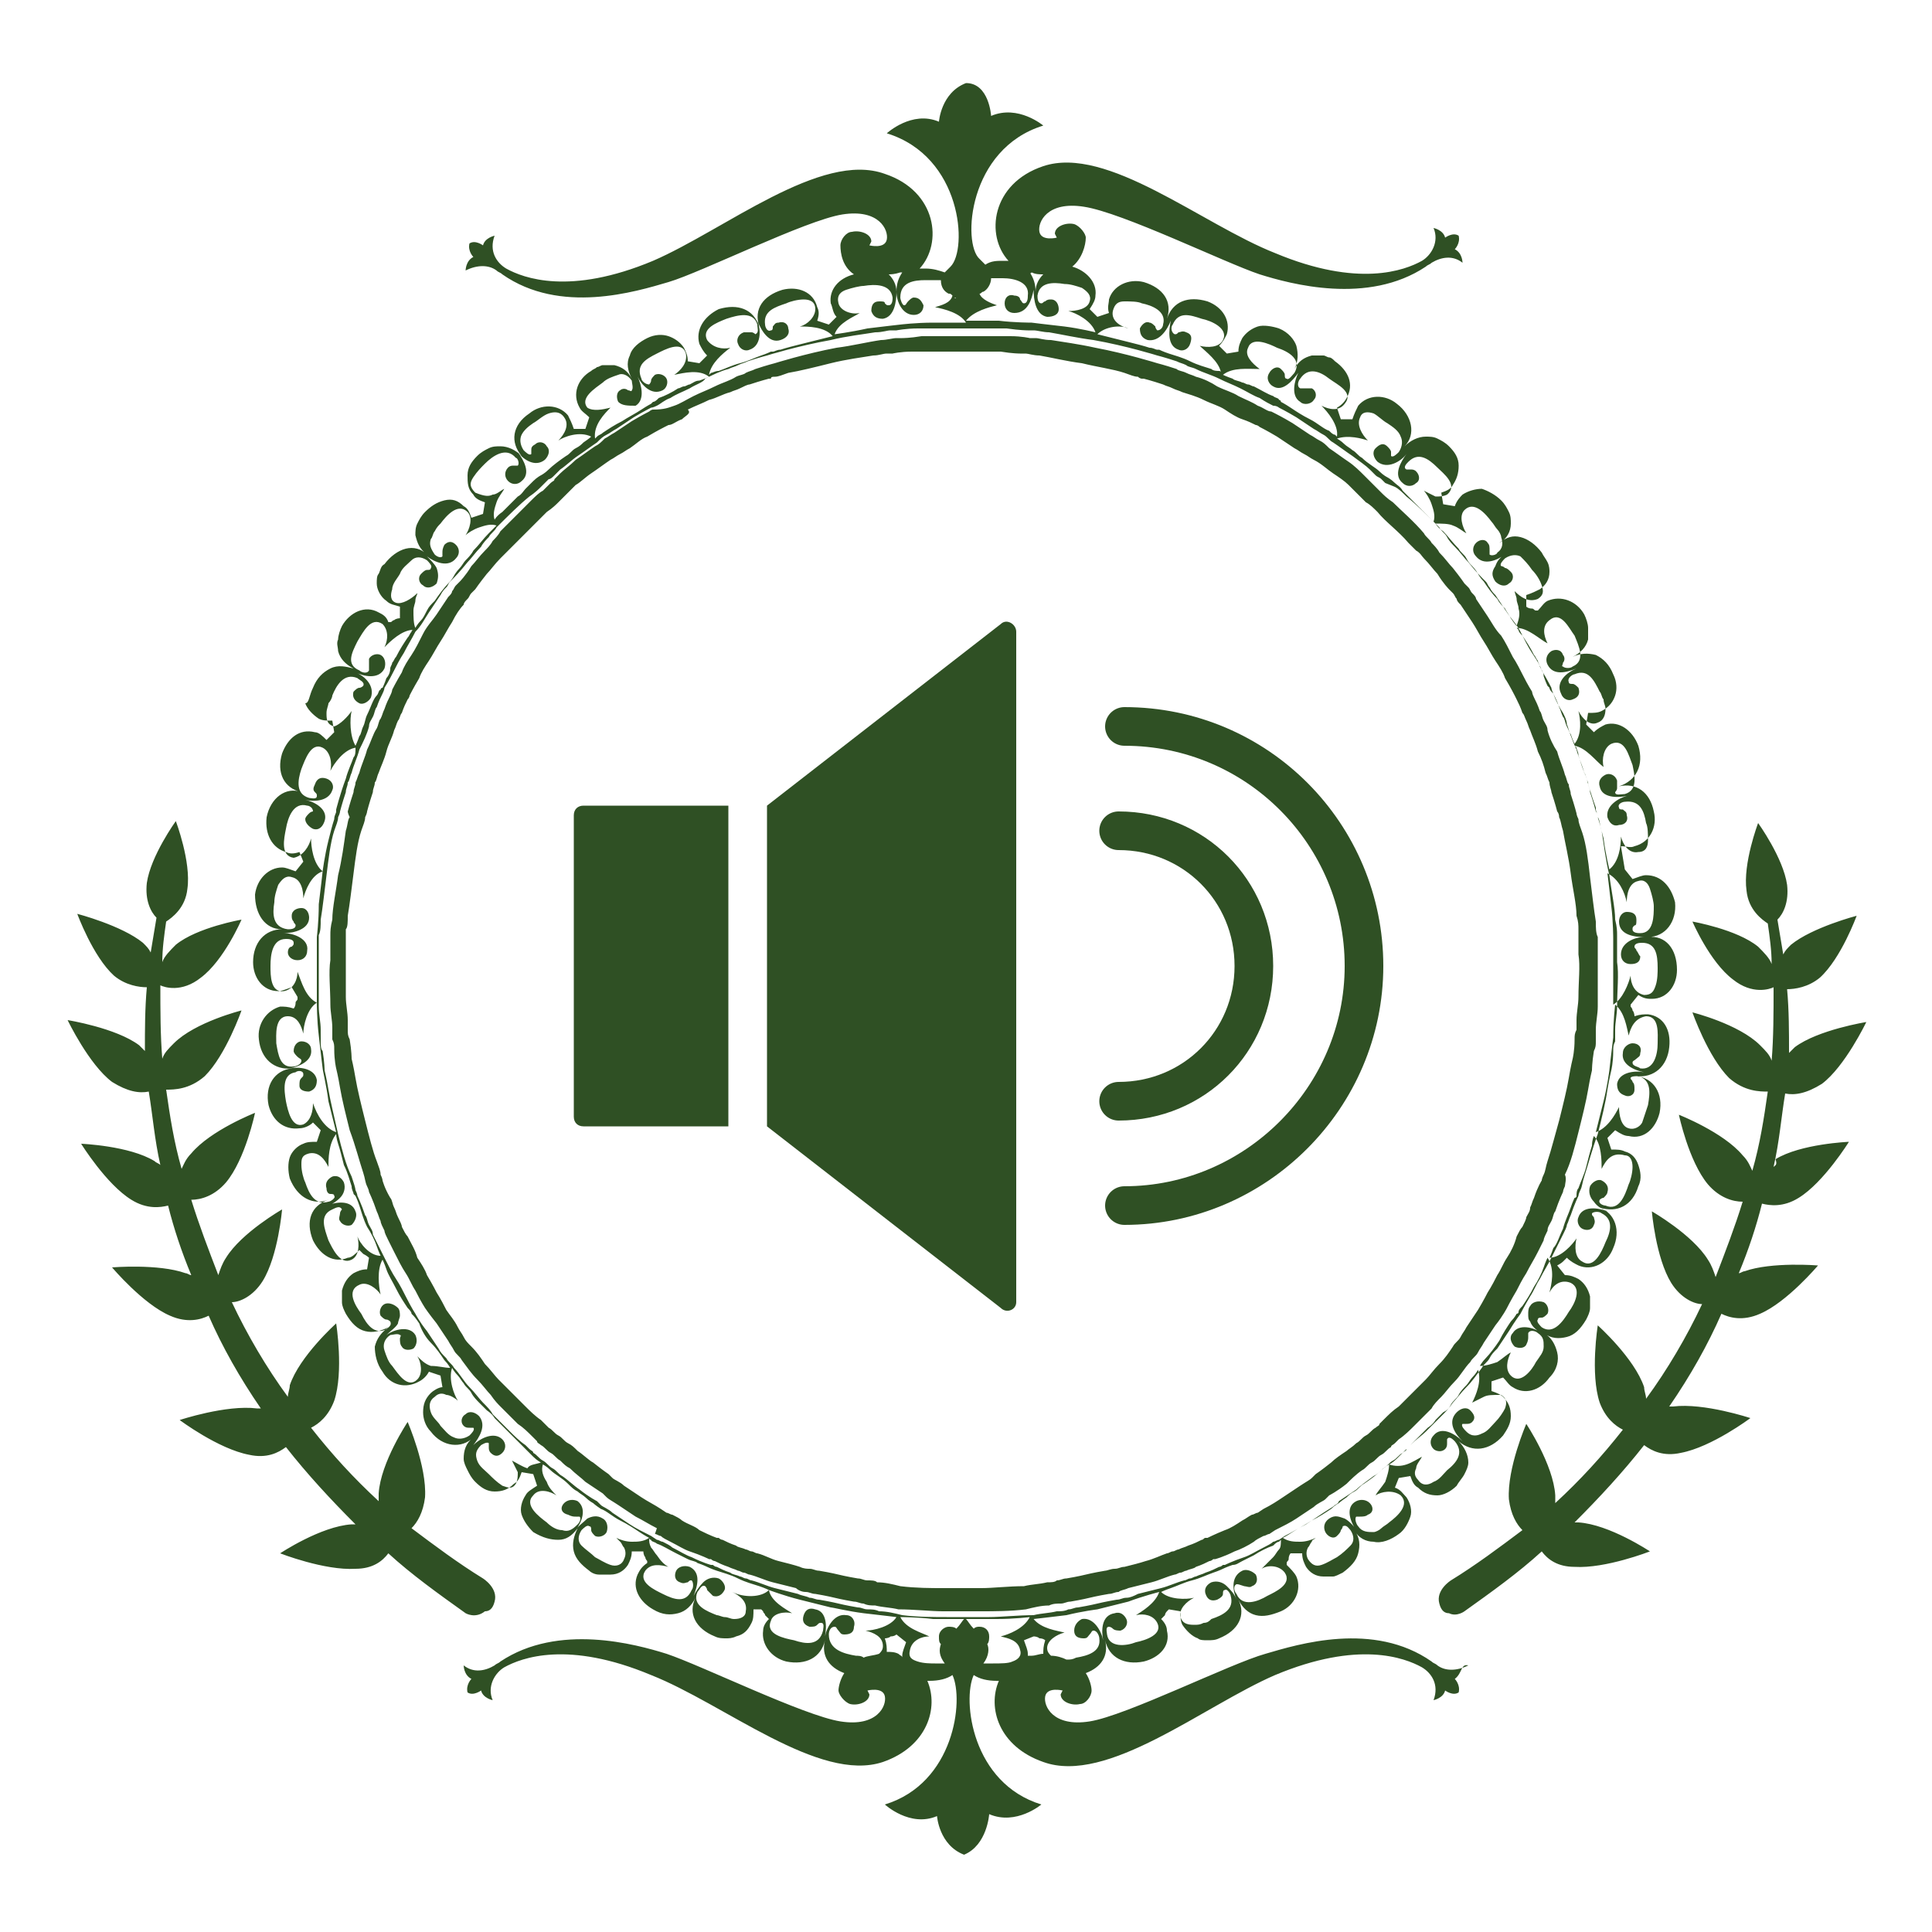
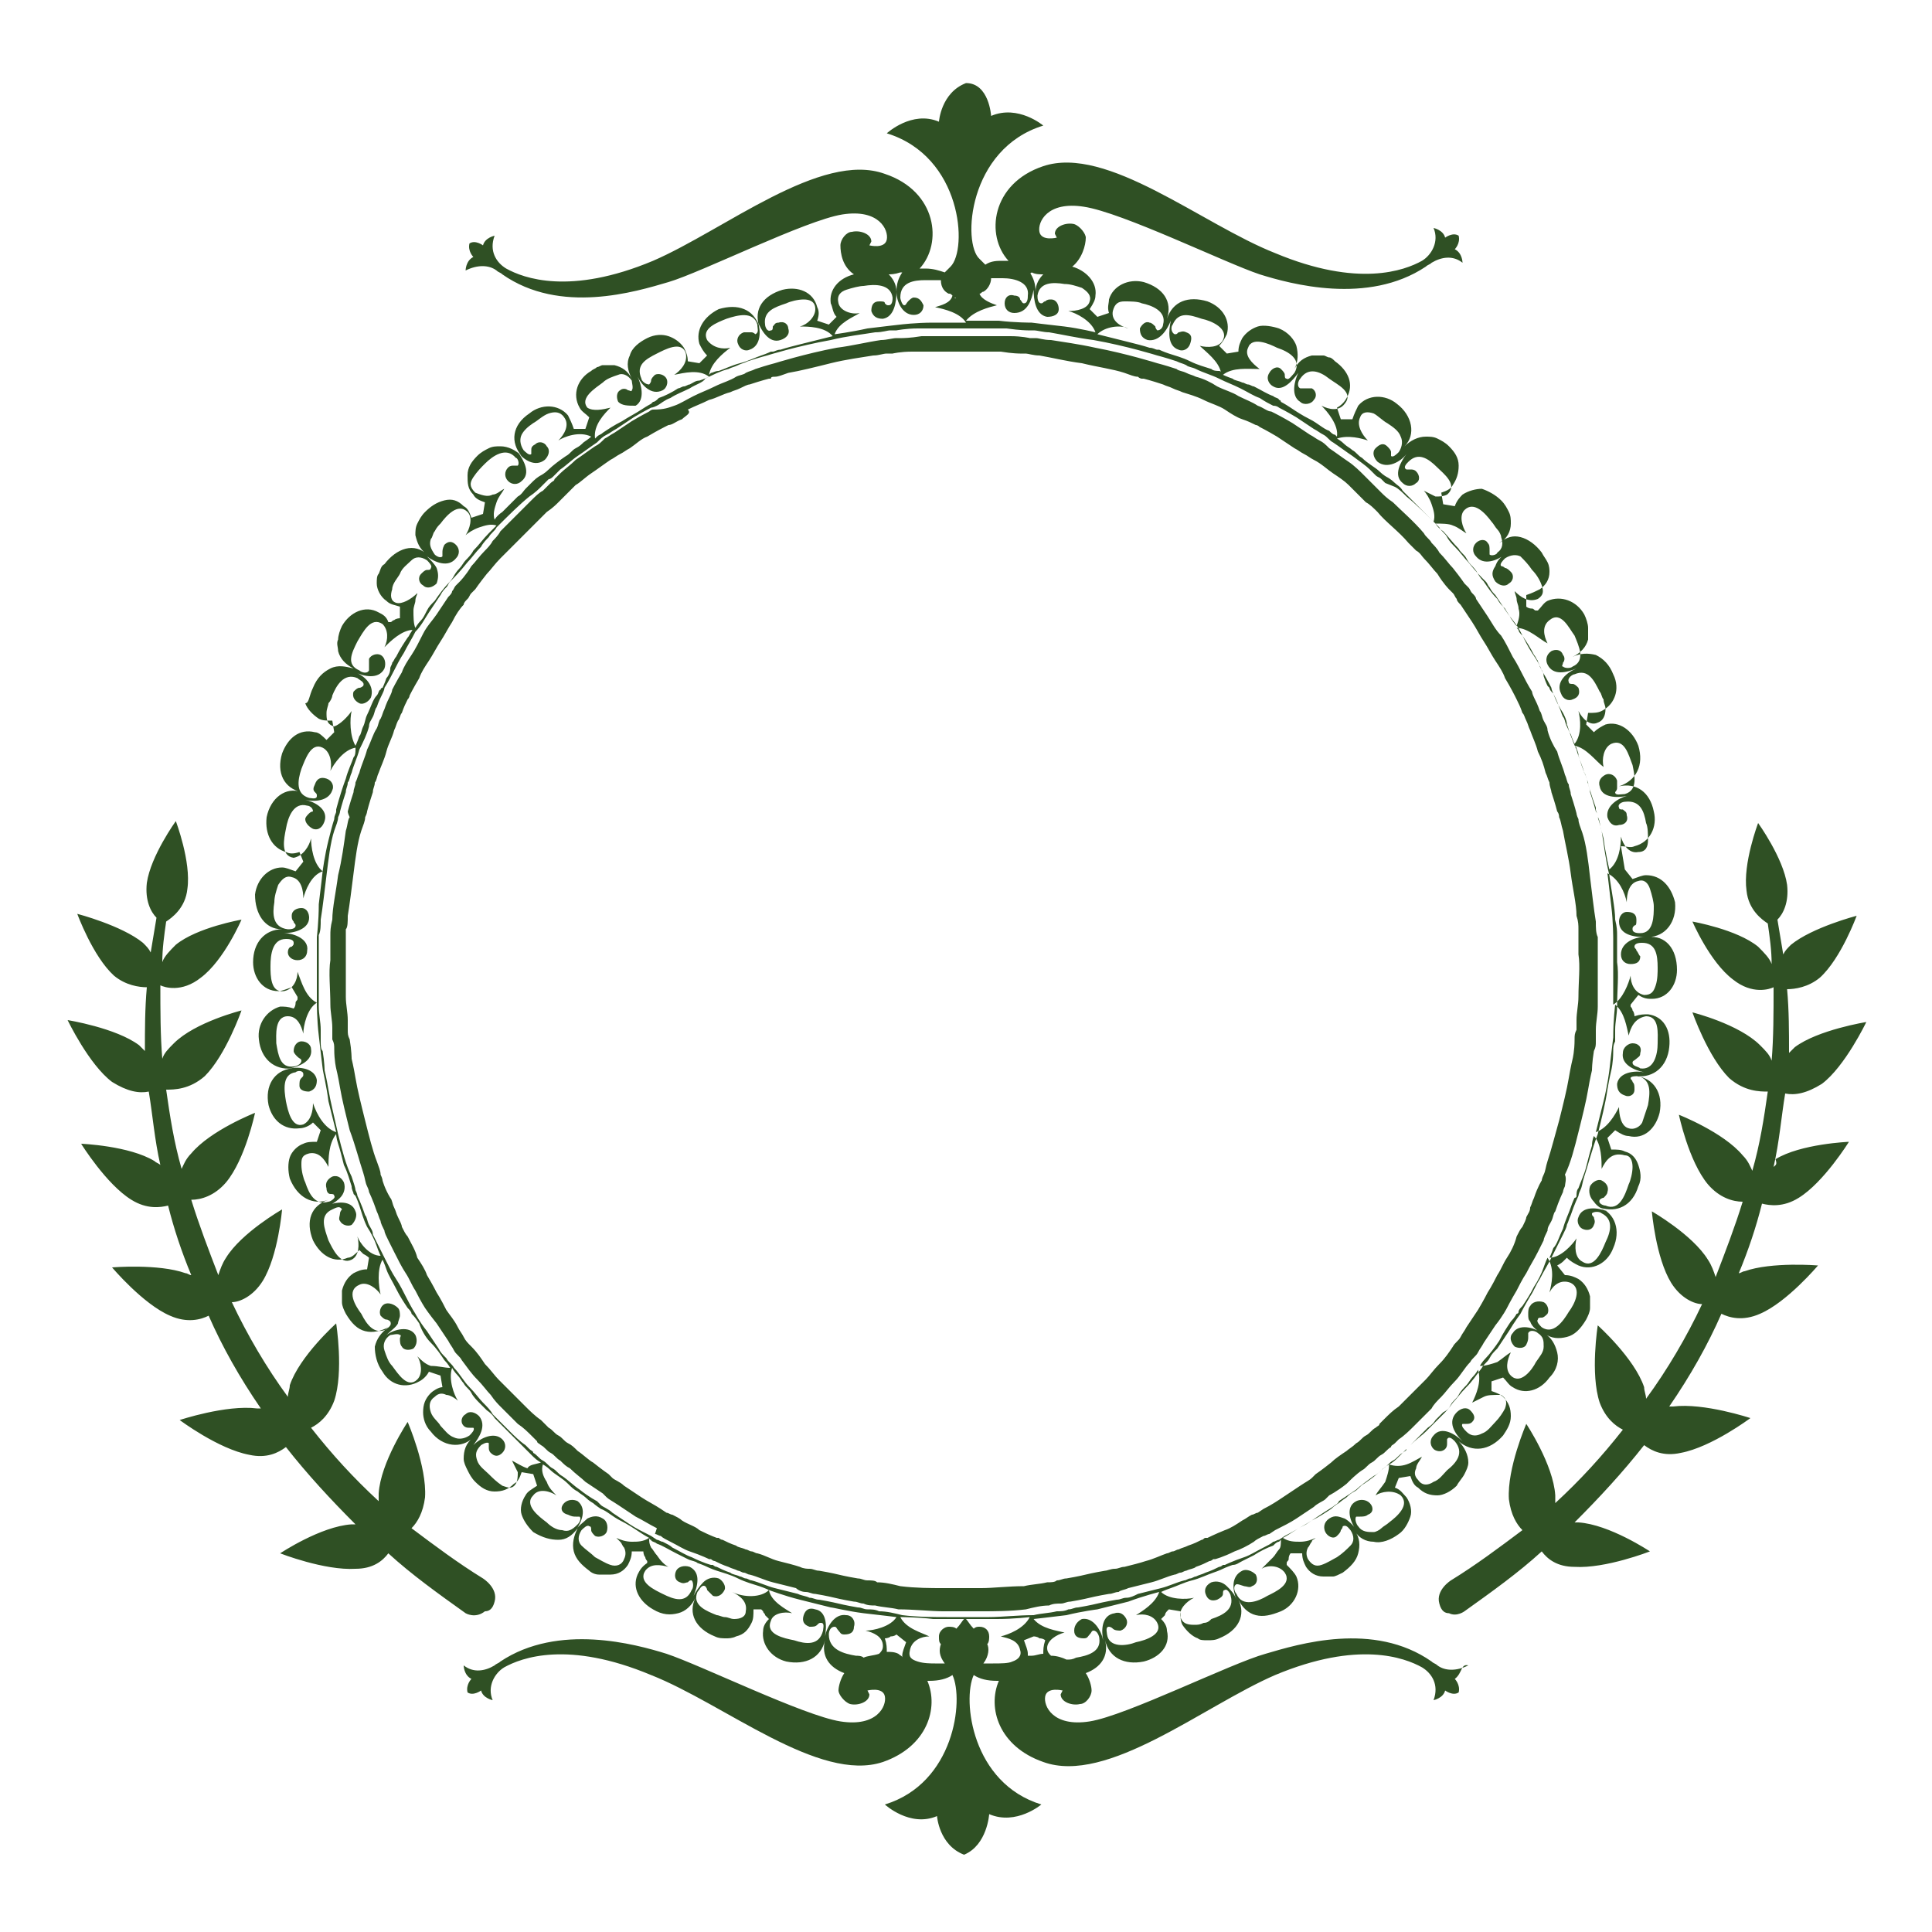
<svg xmlns="http://www.w3.org/2000/svg" version="1.1" id="Layer_1" x="0px" y="0px" viewBox="0 0 100 100" style="enable-background:new 0 0 100 100;" xml:space="preserve">
  <style type="text/css">
	.st0{fill:#2F5024;}
	.st1{fill:none;stroke:#2F5024;stroke-width:2;stroke-linecap:round;stroke-miterlimit:10;}
</style>
-   <path class="st0" d="M37.7,58.3h-7.5c-0.3,0-0.5-0.2-0.5-0.5V42.2c0-0.3,0.2-0.5,0.5-0.5h7.5V58.3z" />
-   <path class="st0" d="M51.8,67.7l-12.1-9.4V41.7l12.1-9.4c0.3-0.3,0.8,0,0.8,0.4v34.7C52.6,67.8,52.1,68,51.8,67.7z" />
-   <path class="st1" d="M57.9,43c3.9,0,7,3.1,7,7s-3.1,7-7,7" />
-   <path class="st1" d="M58.2,37.6c6.9,0,12.4,5.6,12.4,12.4S65,62.4,58.2,62.4" />
  <path class="st0" d="M24.1,83.5c-1.4-1-2.8-2-4-3.1c-0.3,0.4-0.8,0.8-1.7,0.8c-1.6,0.1-3.9-0.8-3.9-0.8s2.1-1.4,3.7-1.5  c0.1,0,0.2,0,0.2,0c-1.3-1.3-2.5-2.6-3.6-4c-0.4,0.3-1,0.6-1.9,0.4c-1.6-0.3-3.6-1.8-3.6-1.8s2.4-0.8,4-0.6c0.1,0,0.1,0,0.2,0  c-1.1-1.6-2-3.2-2.7-4.8c-0.4,0.2-1.1,0.4-2,0c-1.4-0.6-3-2.5-3-2.5l4.7,1.9l-4.7-1.9c0,0,2.4-0.2,3.8,0.3c0.1,0,0.2,0.1,0.3,0.1  c-0.5-1.2-0.9-2.4-1.2-3.6c-0.4,0.1-1.1,0.2-1.9-0.3c-1.3-0.8-2.6-2.9-2.6-2.9s2.5,0.1,3.8,0.9c0.1,0.1,0.2,0.1,0.3,0.2  c-0.3-1.3-0.4-2.6-0.6-3.8c-0.5,0.1-1.1,0-1.9-0.5c-1.2-0.9-2.3-3.2-2.3-3.2s2.5,0.4,3.7,1.3c0.1,0.1,0.2,0.2,0.3,0.3  c0-1.1,0-2.2,0.1-3.3c-0.4,0-1.1-0.1-1.7-0.6c-1.1-1-1.9-3.2-1.9-3.2s2.3,0.6,3.4,1.5c0.2,0.2,0.3,0.3,0.4,0.5  c0.1-0.6,0.2-1.2,0.3-1.8c-0.3-0.3-0.6-0.9-0.5-1.8c0.2-1.4,1.5-3.2,1.5-3.2s0.8,2.1,0.6,3.5c-0.1,1-0.8,1.5-1.1,1.7  c-0.1,0.7-0.2,1.4-0.2,2.1c0.1-0.3,0.4-0.6,0.7-0.9c1.1-0.9,3.4-1.3,3.4-1.3s-0.9,2.1-2.1,3c-1,0.8-1.9,0.5-2.1,0.4  c0,1.3,0,2.6,0.1,3.8c0.1-0.3,0.3-0.5,0.6-0.8c1.1-1.1,3.5-1.7,3.5-1.7s-0.8,2.3-1.9,3.4c-0.8,0.7-1.6,0.7-2,0.7  c0.2,1.4,0.4,2.7,0.8,4.1c0.1-0.2,0.2-0.5,0.5-0.8c1-1.2,3.3-2.1,3.3-2.1s-0.5,2.4-1.5,3.6c-0.6,0.7-1.3,0.9-1.8,0.9  c0.4,1.3,0.9,2.6,1.4,3.9c0.1-0.3,0.2-0.6,0.4-0.9c0.8-1.3,2.9-2.5,2.9-2.5s-0.2,2.4-1,3.7c-0.5,0.8-1.2,1.1-1.6,1.1  c0.8,1.7,1.8,3.4,2.9,4.9c0-0.2,0.1-0.4,0.1-0.6c0.5-1.5,2.4-3.2,2.4-3.2s0.4,2.5-0.1,4c-0.3,0.8-0.8,1.2-1.2,1.4  c1.1,1.4,2.2,2.6,3.5,3.8c0-0.1,0-0.2,0-0.4c0.1-1.6,1.5-3.7,1.5-3.7s1,2.3,0.9,3.9c-0.1,0.8-0.4,1.3-0.7,1.6  c1.2,0.9,2.4,1.8,3.7,2.6c0,0,0.8,0.5,0.6,1.2c-0.1,0.4-0.3,0.5-0.5,0.5C24.6,83.8,24.1,83.5,24.1,83.5z M34.9,21  c0.3-0.1,0.6-0.3,1-0.5c0.4-0.2,0.7-0.3,1.1-0.5c0.4-0.2,0.8-0.3,1.1-0.5c0.2-0.1,0.4-0.1,0.5-0.2c0.2-0.1,0.3-0.1,0.5-0.2  c0.6-0.2,1-0.3,1-0.3c0,0,1.6-0.5,3.2-0.8c0.8-0.1,1.6-0.3,2.3-0.4c0.3,0,0.6-0.1,0.8-0.1c0.2,0,0.3,0,0.3,0c0,0,0.4,0,1-0.1  c0.2,0,0.3,0,0.5,0c0.2,0,0.4,0,0.6,0c0.4,0,0.8,0,1.2,0c0.4,0,0.8,0,1.2,0c0.2,0,0.4,0,0.6,0c0.2,0,0.3,0,0.5,0c0.6,0,1,0.1,1,0.1  v0c0,0,0.1,0,0.3,0c0.2,0,0.4,0.1,0.8,0.1c0.6,0.1,1.4,0.2,2.3,0.4c1.6,0.3,3.2,0.8,3.2,0.8c0,0,0.4,0.1,1,0.3  c0.1,0.1,0.3,0.1,0.5,0.2c0.2,0.1,0.3,0.1,0.5,0.2c0.4,0.1,0.8,0.3,1.1,0.5c0.4,0.2,0.8,0.3,1.1,0.5c0.4,0.2,0.7,0.3,1,0.5  c0.3,0.1,0.5,0.3,0.7,0.3c0.2,0.1,0.2,0.1,0.2,0.1s0.4,0.2,0.9,0.5c0.3,0.2,0.6,0.4,0.9,0.6c0.2,0.1,0.3,0.2,0.5,0.3  c0.2,0.1,0.3,0.2,0.5,0.4c0.3,0.2,0.7,0.5,1,0.7c0.3,0.2,0.6,0.5,0.8,0.7c0.1,0.1,0.2,0.2,0.3,0.3c0.1,0.1,0.2,0.2,0.2,0.2  c0.1,0.1,0.2,0.2,0.2,0.2v0c0,0,0.1,0.1,0.2,0.2c0.1,0.1,0.3,0.3,0.6,0.5c0.4,0.4,1.1,1,1.6,1.6c0.1,0.2,0.3,0.3,0.4,0.5  c0.1,0.1,0.3,0.3,0.4,0.5c0.3,0.3,0.5,0.6,0.7,0.8c0.4,0.5,0.6,0.8,0.6,0.8c0,0,0.1,0.1,0.2,0.2c0.1,0.1,0.1,0.2,0.2,0.3  c0.1,0.1,0.2,0.2,0.2,0.3c0.2,0.3,0.4,0.6,0.6,0.9c0.2,0.3,0.4,0.7,0.7,1c0.2,0.3,0.4,0.7,0.6,1.1c0.2,0.3,0.4,0.7,0.5,0.9  c0.3,0.6,0.5,0.9,0.5,0.9c0,0,0,0.1,0.1,0.3c0.1,0.2,0.2,0.4,0.3,0.7c0.1,0.1,0.1,0.3,0.2,0.5c0.1,0.2,0.2,0.3,0.2,0.5  c0.1,0.4,0.3,0.8,0.5,1.1c0.1,0.4,0.3,0.8,0.4,1.2c0.1,0.2,0.1,0.4,0.2,0.5c0,0.2,0.1,0.3,0.1,0.5c0.2,0.6,0.3,1,0.3,1h0  c0,0,0,0.1,0.1,0.3c0,0.2,0.1,0.4,0.2,0.7c0.2,0.6,0.3,1.4,0.4,2.3c0.1,0.8,0.2,1.7,0.3,2.3c0,0.3,0,0.6,0.1,0.8c0,0.2,0,0.3,0,0.3  h0c0,0,0,0.4,0,1c0,0.6,0,1.5,0,2.3c0,0.4-0.1,0.8-0.1,1.2c0,0.2,0,0.4,0,0.6c0,0.2,0,0.3-0.1,0.5c-0.1,0.6-0.1,1-0.1,1h0  c0,0-0.1,0.4-0.2,1c-0.1,0.6-0.3,1.4-0.5,2.2c-0.2,0.8-0.4,1.6-0.7,2.2C81.1,61,81,61.3,81,61.4c-0.1,0.2-0.1,0.3-0.1,0.3  c0,0-0.2,0.4-0.4,1c-0.1,0.1-0.1,0.3-0.2,0.5c-0.1,0.2-0.2,0.3-0.2,0.5c-0.1,0.2-0.2,0.4-0.2,0.5c-0.1,0.2-0.2,0.4-0.3,0.6  c-0.2,0.4-0.4,0.7-0.6,1.1c-0.2,0.3-0.4,0.7-0.5,0.9c-0.3,0.5-0.5,0.9-0.5,0.9c0,0-0.2,0.4-0.6,0.9c-0.2,0.3-0.4,0.6-0.6,0.9  c-0.1,0.2-0.2,0.3-0.3,0.5c-0.1,0.2-0.3,0.3-0.4,0.5c-0.3,0.3-0.5,0.7-0.8,1c-0.3,0.3-0.5,0.6-0.7,0.8c-0.2,0.2-0.4,0.4-0.5,0.6  c-0.1,0.1-0.2,0.2-0.2,0.2l0,0c0,0-0.1,0.1-0.2,0.2c-0.1,0.1-0.3,0.3-0.5,0.5c-0.2,0.2-0.5,0.5-0.8,0.7c-0.1,0.1-0.1,0.1-0.2,0.2  c-0.1,0.1-0.2,0.1-0.2,0.2c-0.2,0.1-0.3,0.3-0.5,0.4c-0.2,0.1-0.3,0.3-0.5,0.4c-0.2,0.1-0.3,0.3-0.5,0.4c-0.3,0.2-0.6,0.5-0.8,0.7  c-0.5,0.4-0.9,0.6-0.9,0.6c0,0-0.1,0.1-0.2,0.2c-0.1,0.1-0.4,0.2-0.6,0.4c-0.3,0.2-0.6,0.4-0.9,0.6c-0.3,0.2-0.7,0.4-1.1,0.6  l-0.3,0.2c-0.1,0-0.2,0.1-0.3,0.1c-0.2,0.1-0.4,0.2-0.5,0.3c-0.3,0.2-0.7,0.4-1,0.5c-0.6,0.3-1,0.4-1,0.4v0c0,0,0,0-0.1,0  c0,0-0.1,0.1-0.2,0.1c-0.2,0.1-0.4,0.2-0.7,0.3c-0.1,0.1-0.3,0.1-0.5,0.2c-0.1,0-0.2,0.1-0.3,0.1c-0.1,0-0.2,0.1-0.3,0.1  c-0.4,0.1-0.8,0.3-1.2,0.4c-0.4,0.1-0.8,0.2-1.2,0.3c-0.2,0.1-0.4,0.1-0.5,0.2c-0.2,0-0.3,0.1-0.5,0.1c-0.6,0.1-1,0.2-1,0.2  c0,0-0.4,0.1-1,0.2c-0.2,0-0.3,0.1-0.5,0.1c-0.2,0-0.4,0-0.6,0.1c-0.4,0-0.8,0.1-1.2,0.2c-0.8,0.1-1.7,0.1-2.3,0.1c-0.6,0-1,0-1,0h0  h0c0,0-0.4,0-1,0c-0.6,0-1.5-0.1-2.3-0.1c-0.4-0.1-0.8-0.1-1.2-0.2c-0.2,0-0.4,0-0.6-0.1c-0.2,0-0.3-0.1-0.5-0.1  c-0.6-0.1-1-0.2-1-0.2v0c0,0-0.4-0.1-1-0.2c-0.2,0-0.3-0.1-0.5-0.1c-0.2,0-0.4-0.1-0.5-0.2c-0.4-0.1-0.8-0.2-1.2-0.3  c-0.4-0.1-0.8-0.3-1.2-0.4c-0.1,0-0.2-0.1-0.3-0.1c-0.1,0-0.2-0.1-0.3-0.1c-0.2-0.1-0.3-0.1-0.5-0.2c-0.3-0.1-0.5-0.2-0.7-0.3  c-0.1,0-0.2-0.1-0.2-0.1c0,0-0.1,0-0.1,0v0c0,0-0.4-0.2-1-0.4c-0.3-0.1-0.6-0.3-1-0.5c-0.2-0.1-0.4-0.2-0.5-0.3  c-0.1,0-0.2-0.1-0.3-0.1L34,79.1c-0.4-0.2-0.7-0.4-1.1-0.6c-0.3-0.2-0.6-0.4-0.9-0.6c-0.3-0.2-0.5-0.3-0.6-0.4  c-0.1-0.1-0.2-0.2-0.2-0.2h0c0,0-0.3-0.2-0.9-0.6c-0.2-0.2-0.5-0.4-0.8-0.7c-0.2-0.1-0.3-0.2-0.5-0.4c-0.2-0.1-0.3-0.3-0.5-0.4  c-0.2-0.1-0.3-0.3-0.5-0.4c-0.1-0.1-0.2-0.1-0.2-0.2c-0.1-0.1-0.1-0.1-0.2-0.2c-0.3-0.3-0.5-0.5-0.8-0.7c-0.2-0.2-0.4-0.4-0.5-0.5  c-0.1-0.1-0.2-0.2-0.2-0.2c0,0-0.1-0.1-0.2-0.2c-0.1-0.1-0.3-0.3-0.5-0.6c-0.2-0.2-0.4-0.5-0.7-0.8c-0.3-0.3-0.5-0.6-0.8-1  c-0.1-0.2-0.3-0.3-0.4-0.5c-0.1-0.2-0.2-0.3-0.3-0.5c-0.2-0.3-0.4-0.6-0.6-0.9C22.2,68,22,67.7,22,67.7c0,0-0.2-0.3-0.5-0.9  c-0.2-0.3-0.3-0.6-0.5-0.9c-0.2-0.3-0.4-0.7-0.6-1.1c-0.1-0.2-0.2-0.4-0.3-0.6c-0.1-0.2-0.2-0.4-0.2-0.5c-0.1-0.2-0.2-0.4-0.2-0.5  c-0.1-0.2-0.1-0.3-0.2-0.5c-0.2-0.6-0.4-1-0.4-1c0,0,0-0.1-0.1-0.3c-0.1-0.2-0.1-0.4-0.2-0.7c-0.2-0.6-0.4-1.4-0.7-2.2  c-0.2-0.8-0.4-1.6-0.5-2.2c-0.1-0.6-0.2-1-0.2-1v0c0,0-0.1-0.4-0.1-1c0-0.2,0-0.3-0.1-0.5c0-0.2,0-0.4,0-0.6c0-0.4-0.1-0.8-0.1-1.2  c0-0.8-0.1-1.7,0-2.3c0-0.6,0-1,0-1h0c0,0,0-0.1,0-0.3c0-0.2,0-0.4,0.1-0.8c0-0.6,0.2-1.5,0.3-2.3c0.2-0.8,0.3-1.6,0.4-2.3  c0.1-0.3,0.1-0.6,0.2-0.7C18,42.1,18,42,18,42c0,0,0.1-0.4,0.3-1c0-0.2,0.1-0.3,0.1-0.5c0.1-0.2,0.1-0.3,0.2-0.5  c0.1-0.4,0.3-0.8,0.4-1.2c0.2-0.4,0.3-0.8,0.5-1.1c0.1-0.2,0.1-0.4,0.2-0.5c0.1-0.2,0.1-0.3,0.2-0.5c0.1-0.3,0.2-0.5,0.3-0.7  c0.1-0.2,0.1-0.3,0.1-0.3l0,0c0,0,0.2-0.4,0.5-0.9c0.1-0.3,0.3-0.6,0.5-0.9c0.2-0.3,0.4-0.7,0.6-1.1c0.2-0.4,0.5-0.7,0.7-1  c0.2-0.3,0.4-0.6,0.6-0.9c0.1-0.1,0.2-0.2,0.2-0.3c0.1-0.1,0.1-0.2,0.2-0.3c0.1-0.1,0.2-0.2,0.2-0.2c0,0,0.3-0.3,0.6-0.8  c0.2-0.2,0.4-0.5,0.7-0.8c0.1-0.1,0.3-0.3,0.4-0.5c0.1-0.1,0.3-0.3,0.4-0.5c0.6-0.6,1.2-1.2,1.6-1.6c0.2-0.2,0.4-0.4,0.6-0.5  c0.1-0.1,0.2-0.2,0.2-0.2c0,0,0.1-0.1,0.2-0.2c0.1-0.1,0.2-0.1,0.2-0.2c0.1-0.1,0.2-0.2,0.3-0.3c0.2-0.2,0.5-0.4,0.8-0.7  c0.3-0.2,0.7-0.5,1-0.7c0.2-0.1,0.3-0.2,0.5-0.4c0.2-0.1,0.3-0.2,0.5-0.3c0.3-0.2,0.6-0.4,0.9-0.6c0.5-0.3,0.9-0.5,0.9-0.5  c0,0,0.1-0.1,0.2-0.1C34.4,21.2,34.6,21.1,34.9,21z M35.3,21.7c-0.3,0.1-0.5,0.3-0.7,0.3c-0.2,0.1-0.2,0.1-0.2,0.1  c0,0-0.4,0.2-0.9,0.5c-0.3,0.1-0.6,0.4-0.9,0.6c-0.2,0.1-0.3,0.2-0.5,0.3c-0.2,0.1-0.3,0.2-0.5,0.3c-0.3,0.2-0.7,0.5-1,0.7  c-0.3,0.2-0.6,0.5-0.8,0.6c-0.1,0.1-0.2,0.2-0.3,0.3c-0.1,0.1-0.2,0.2-0.2,0.2c-0.1,0.1-0.2,0.2-0.2,0.2c0,0-0.1,0.1-0.2,0.2  c-0.1,0.1-0.3,0.3-0.6,0.5c-0.4,0.4-1,1-1.6,1.6c-0.1,0.1-0.3,0.3-0.4,0.4c-0.1,0.1-0.3,0.3-0.4,0.4c-0.3,0.3-0.5,0.6-0.7,0.8  c-0.4,0.5-0.6,0.8-0.6,0.8c0,0-0.1,0.1-0.2,0.2c-0.1,0.1-0.1,0.2-0.2,0.3c-0.1,0.1-0.2,0.2-0.2,0.3c-0.2,0.2-0.4,0.5-0.6,0.9  c-0.2,0.3-0.4,0.7-0.6,1c-0.2,0.3-0.4,0.7-0.6,1c-0.2,0.3-0.4,0.6-0.5,0.9c-0.3,0.5-0.5,0.9-0.5,0.9c0,0,0,0.1-0.1,0.2  c-0.1,0.2-0.2,0.4-0.3,0.7c-0.1,0.1-0.1,0.3-0.2,0.4c-0.1,0.2-0.1,0.3-0.2,0.5c-0.1,0.4-0.3,0.7-0.4,1.1c-0.1,0.4-0.3,0.8-0.4,1.1  c-0.1,0.2-0.1,0.4-0.2,0.5c0,0.2-0.1,0.3-0.1,0.5c-0.2,0.6-0.3,1-0.3,1h0c0,0,0,0.1-0.1,0.3c0,0.2-0.1,0.4-0.2,0.7  c-0.2,0.6-0.3,1.4-0.4,2.2c-0.1,0.8-0.2,1.6-0.3,2.2c0,0.3,0,0.6-0.1,0.7c0,0.2,0,0.3,0,0.3c0,0,0,0.4,0,1c0,0.6,0,1.4,0,2.2  c0,0.4,0.1,0.8,0.1,1.2c0,0.2,0,0.4,0,0.5c0,0.2,0,0.3,0.1,0.5c0.1,0.6,0.1,1,0.1,1h0c0,0,0.1,0.4,0.2,1c0.1,0.6,0.3,1.4,0.5,2.2  c0.2,0.8,0.4,1.6,0.6,2.1c0.1,0.3,0.2,0.5,0.2,0.7c0.1,0.2,0.1,0.3,0.1,0.3l0,0v0c0,0,0.1,0.4,0.4,0.9c0.1,0.1,0.1,0.3,0.2,0.5  c0.1,0.2,0.1,0.3,0.2,0.5c0.1,0.2,0.2,0.4,0.2,0.5c0.1,0.2,0.2,0.4,0.3,0.5c0.2,0.4,0.4,0.7,0.5,1.1c0.2,0.3,0.4,0.6,0.5,0.9  c0.3,0.5,0.5,0.9,0.5,0.9h0c0,0,0.2,0.3,0.5,0.9c0.2,0.3,0.4,0.5,0.6,0.9c0.1,0.2,0.2,0.3,0.3,0.5c0.1,0.2,0.2,0.3,0.4,0.5  c0.3,0.3,0.5,0.6,0.7,0.9c0.3,0.3,0.5,0.6,0.7,0.8c0.2,0.2,0.4,0.4,0.5,0.5c0.1,0.1,0.2,0.2,0.2,0.2c0,0,0.1,0.1,0.2,0.2  c0.1,0.1,0.3,0.3,0.5,0.5c0.2,0.2,0.5,0.5,0.8,0.7c0.1,0.1,0.1,0.1,0.2,0.2c0.1,0.1,0.1,0.1,0.2,0.2c0.2,0.1,0.3,0.3,0.5,0.4  c0.2,0.1,0.3,0.3,0.5,0.4c0.2,0.1,0.3,0.2,0.5,0.4c0.3,0.2,0.6,0.5,0.8,0.6c0.5,0.4,0.8,0.6,0.8,0.6c0,0,0.1,0.1,0.2,0.2  c0.1,0.1,0.4,0.2,0.6,0.4c0.3,0.2,0.6,0.4,0.9,0.6c0.3,0.2,0.7,0.4,1,0.6l0.3,0.2c0.1,0,0.2,0.1,0.3,0.1c0.2,0.1,0.4,0.2,0.5,0.3  c0.3,0.2,0.7,0.3,0.9,0.5c0.6,0.3,0.9,0.4,0.9,0.4c0,0,0,0,0.1,0c0,0,0.1,0.1,0.2,0.1c0.2,0.1,0.4,0.2,0.7,0.3  c0.1,0.1,0.3,0.1,0.5,0.2c0.1,0,0.2,0.1,0.3,0.1c0.1,0,0.2,0.1,0.3,0.1c0.4,0.1,0.7,0.3,1.1,0.4c0.4,0.1,0.8,0.2,1.1,0.3  c0.2,0.1,0.4,0.1,0.5,0.1c0.2,0,0.3,0.1,0.5,0.1c0.6,0.1,1,0.2,1,0.2c0,0,0.4,0.1,1,0.2c0.2,0,0.3,0.1,0.5,0.1c0.2,0,0.4,0,0.5,0.1  c0.4,0,0.8,0.1,1.2,0.2c0.8,0.1,1.6,0.1,2.2,0.1c0.6,0,1,0,1,0c0,0,0.4,0,1,0c0.6,0,1.4-0.1,2.2-0.1c0.4-0.1,0.8-0.1,1.2-0.2  c0.2,0,0.4,0,0.5-0.1c0.2,0,0.3-0.1,0.5-0.1c0.6-0.1,1-0.2,1-0.2v0c0,0,0.4-0.1,1-0.2c0.1,0,0.3-0.1,0.5-0.1c0.2,0,0.3-0.1,0.5-0.1  c0.4-0.1,0.8-0.2,1.1-0.3c0.4-0.1,0.8-0.3,1.1-0.4c0.1,0,0.2-0.1,0.3-0.1c0.1,0,0.2-0.1,0.3-0.1c0.2-0.1,0.3-0.1,0.5-0.2  c0.3-0.1,0.5-0.2,0.7-0.3c0.1,0,0.1-0.1,0.2-0.1c0,0,0.1,0,0.1,0c0,0,0.4-0.2,0.9-0.4c0.3-0.1,0.6-0.3,0.9-0.5  c0.2-0.1,0.3-0.2,0.5-0.3c0.1,0,0.2-0.1,0.3-0.1l0.3-0.2c0.4-0.2,0.7-0.4,1-0.6c0.3-0.2,0.6-0.4,0.9-0.6c0.3-0.2,0.5-0.3,0.6-0.4  c0.1-0.1,0.2-0.2,0.2-0.2h0c0,0,0.3-0.2,0.8-0.6c0.2-0.2,0.5-0.4,0.8-0.6c0.1-0.1,0.3-0.2,0.5-0.4c0.2-0.1,0.3-0.3,0.5-0.4  c0.2-0.1,0.3-0.3,0.5-0.4c0.1-0.1,0.2-0.1,0.2-0.2c0.1-0.1,0.1-0.1,0.2-0.2c0.3-0.3,0.5-0.5,0.8-0.7c0.2-0.2,0.4-0.4,0.5-0.5  c0.1-0.1,0.2-0.2,0.2-0.2h0c0,0,0.1-0.1,0.2-0.2c0.1-0.1,0.3-0.3,0.5-0.5c0.2-0.2,0.4-0.5,0.7-0.8c0.3-0.3,0.5-0.6,0.7-0.9  c0.1-0.2,0.3-0.3,0.4-0.5c0.1-0.2,0.2-0.3,0.3-0.5c0.2-0.3,0.4-0.6,0.6-0.9c0.3-0.5,0.5-0.9,0.5-0.9h0c0,0,0.2-0.3,0.5-0.9  c0.2-0.3,0.3-0.6,0.5-0.9c0.2-0.3,0.4-0.7,0.5-1.1c0.1-0.2,0.2-0.4,0.3-0.5c0.1-0.2,0.2-0.4,0.2-0.5c0.1-0.2,0.2-0.3,0.2-0.5  c0.1-0.2,0.1-0.3,0.2-0.5c0.2-0.6,0.4-0.9,0.4-0.9c0,0,0-0.1,0.1-0.3c0.1-0.2,0.1-0.4,0.2-0.7c0.2-0.6,0.4-1.4,0.6-2.1  c0.2-0.8,0.4-1.6,0.5-2.2c0.1-0.6,0.2-1,0.2-1c0,0,0.1-0.4,0.1-1c0-0.2,0-0.3,0.1-0.5c0-0.2,0-0.4,0-0.5c0-0.4,0.1-0.8,0.1-1.2  c0-0.8,0.1-1.6,0-2.2c0-0.6,0-1,0-1c0,0,0-0.1,0-0.3c0-0.2,0-0.4-0.1-0.7c0-0.6-0.2-1.4-0.3-2.2c-0.1-0.8-0.3-1.6-0.4-2.2  c-0.1-0.3-0.1-0.5-0.2-0.7c0-0.2-0.1-0.3-0.1-0.3c0,0-0.1-0.4-0.3-1c0-0.1-0.1-0.3-0.1-0.5c-0.1-0.2-0.1-0.3-0.2-0.5  c-0.1-0.4-0.2-0.7-0.4-1.1c-0.1-0.4-0.3-0.8-0.4-1.1c-0.1-0.2-0.1-0.3-0.2-0.5c-0.1-0.2-0.1-0.3-0.2-0.4c-0.1-0.3-0.2-0.5-0.3-0.7  c-0.1-0.2-0.1-0.2-0.1-0.2c0,0-0.2-0.4-0.5-0.9c-0.1-0.3-0.3-0.6-0.5-0.9c-0.2-0.3-0.4-0.7-0.6-1c-0.2-0.3-0.4-0.7-0.6-1  c-0.2-0.3-0.4-0.6-0.6-0.9c-0.1-0.1-0.2-0.2-0.2-0.3c-0.1-0.1-0.1-0.2-0.2-0.3c-0.1-0.1-0.2-0.2-0.2-0.2c0,0-0.3-0.3-0.6-0.8  c-0.2-0.2-0.4-0.5-0.7-0.8c-0.1-0.1-0.2-0.3-0.4-0.4c-0.1-0.1-0.3-0.3-0.4-0.4c-0.5-0.6-1.2-1.1-1.6-1.6c-0.2-0.2-0.4-0.4-0.6-0.5  c-0.1-0.1-0.2-0.2-0.2-0.2h0c0,0-0.1-0.1-0.2-0.2c-0.1-0.1-0.1-0.1-0.2-0.2c-0.1-0.1-0.2-0.2-0.3-0.3c-0.2-0.2-0.5-0.4-0.8-0.6  c-0.3-0.2-0.6-0.5-1-0.7c-0.2-0.1-0.3-0.2-0.5-0.3c-0.2-0.1-0.3-0.2-0.5-0.3c-0.3-0.2-0.6-0.4-0.9-0.6c-0.5-0.3-0.9-0.5-0.9-0.5  c0,0-0.1-0.1-0.2-0.1c-0.2-0.1-0.4-0.2-0.7-0.3c-0.3-0.1-0.6-0.3-0.9-0.5c-0.3-0.2-0.7-0.3-1.1-0.5c-0.4-0.2-0.8-0.3-1.1-0.4  c-0.2-0.1-0.3-0.1-0.5-0.2c-0.2-0.1-0.3-0.1-0.5-0.2c-0.6-0.2-1-0.3-1-0.3v0c0,0,0,0-0.1,0c0,0-0.1,0-0.2-0.1  c-0.2,0-0.4-0.1-0.7-0.2c-0.6-0.2-1.4-0.3-2.2-0.5c-0.8-0.1-1.6-0.3-2.2-0.4c-0.3,0-0.6-0.1-0.7-0.1c-0.2,0-0.3,0-0.3,0v0  c0,0-0.4,0-1-0.1c-0.2,0-0.3,0-0.5,0c-0.2,0-0.4,0-0.6,0c-0.4,0-0.8,0-1.2,0c-0.4,0-0.8,0-1.2,0c-0.2,0-0.4,0-0.6,0  c-0.2,0-0.3,0-0.5,0c-0.6,0-1,0.1-1,0.1c0,0-0.1,0-0.3,0c-0.2,0-0.4,0.1-0.7,0.1c-0.6,0.1-1.4,0.2-2.2,0.4c-0.8,0.2-1.6,0.4-2.2,0.5  c-0.3,0.1-0.5,0.2-0.7,0.2c-0.1,0-0.2,0-0.2,0.1c0,0-0.1,0-0.1,0c0,0-0.4,0.1-1,0.3c-0.1,0-0.3,0.1-0.5,0.2  c-0.2,0.1-0.3,0.1-0.5,0.2c-0.4,0.1-0.7,0.3-1.1,0.4c-0.4,0.2-0.7,0.3-1.1,0.5C35.8,21.4,35.5,21.5,35.3,21.7z M75.3,86.9  c0,0,0.3,0.3,0.2,0.7c-0.3,0.2-0.7-0.1-0.7-0.1c-0.1,0.4-0.6,0.5-0.6,0.5c0.3-0.8-0.1-1.4-0.6-1.7c-0.9-0.5-3.3-1.4-7.6,0.4  c-3.7,1.6-8.7,5.7-12,4.5c-2.3-0.8-2.9-2.8-2.3-4.2c0,0,0,0-0.1,0c-0.5,0-0.9-0.1-1.2-0.3c-0.6,1.3-0.1,5.6,3.5,6.7  c0,0-1.3,1.1-2.7,0.5c0,0-0.1,1.6-1.3,2.1c-1.3-0.5-1.4-2-1.4-2c-1.4,0.6-2.7-0.6-2.7-0.6c3.6-1.1,4.1-5.4,3.5-6.7  c-0.3,0.2-0.7,0.3-1.2,0.3c0,0,0,0-0.1,0c0.6,1.4,0,3.4-2.3,4.2c-3.3,1.1-8.2-3-12-4.5c-4.3-1.8-6.7-0.9-7.6-0.4  c-0.5,0.3-0.9,1-0.6,1.7c0,0-0.5-0.1-0.6-0.5c0,0-0.4,0.3-0.7,0.1c-0.1-0.4,0.2-0.7,0.2-0.7c-0.4-0.2-0.4-0.7-0.4-0.7  c0.5,0.4,1.1,0.3,1.6,0c0.1-0.1,0.2-0.1,0.3-0.2c0,0,0,0,0,0c3-2,7-0.9,8.6-0.4c1.8,0.6,7.1,3.2,9,3.5c1.9,0.3,2.4-0.8,2.3-1.3  c-0.1-0.5-0.9-0.3-0.9-0.3l0.1,0.2c0,0.4-0.6,0.6-1,0.5c-0.3-0.1-0.6-0.5-0.6-0.7c0-0.2,0.1-0.6,0.3-0.9c-0.8-0.3-1.2-0.9-1-1.7  c-0.2,0.9-1,1.3-2,1.1c-0.8-0.2-1.3-0.9-1.2-1.6c0-0.2,0.1-0.4,0.3-0.6c0,0-0.1-0.1-0.2-0.2c0-0.1-0.1-0.1-0.1-0.2  c0,0-0.1-0.1-0.1-0.1L39,83.3c0,0.3,0,0.5-0.1,0.7c-0.2,0.4-0.4,0.6-0.8,0.7c-0.2,0.1-0.4,0.1-0.5,0.1c-0.2,0-0.4,0-0.6-0.1  c-1-0.4-1.4-1.2-1-2c-0.2,0.4-0.5,0.7-0.9,0.8c-0.4,0.1-0.8,0.1-1.3-0.2c-0.7-0.4-1.1-1.1-0.8-1.8c0.1-0.2,0.2-0.4,0.5-0.6  c0,0,0,0,0-0.1c0,0-0.1-0.1-0.1-0.2c-0.1-0.1-0.1-0.3-0.1-0.3l-0.6,0c0,0.3-0.1,0.5-0.2,0.7c-0.2,0.3-0.5,0.5-0.9,0.5  c-0.2,0-0.4,0-0.6,0c-0.2,0-0.4-0.1-0.5-0.2c-0.4-0.3-0.7-0.6-0.8-1c-0.1-0.4,0-0.8,0.2-1.2c-0.3,0.4-0.6,0.6-1,0.6  c-0.4,0-0.8-0.1-1.3-0.4c-0.3-0.3-0.5-0.6-0.6-0.9c-0.1-0.3,0-0.7,0.2-1c0.1-0.2,0.3-0.3,0.6-0.5l-0.2-0.6l-0.6-0.1  c-0.1,0.3-0.2,0.5-0.4,0.6c-0.3,0.3-0.6,0.4-1,0.4c-0.4,0-0.7-0.2-1-0.5c-0.2-0.2-0.3-0.4-0.4-0.6c-0.1-0.2-0.2-0.4-0.2-0.6  c0-0.4,0.1-0.8,0.5-1.1c-0.6,0.6-1.6,0.5-2.2-0.3c-0.3-0.3-0.4-0.7-0.4-1c0-0.4,0.1-0.7,0.4-1c0.1-0.1,0.4-0.3,0.6-0.3l-0.1-0.6  l-0.6-0.2c-0.1,0.2-0.3,0.4-0.5,0.5c-0.7,0.4-1.5,0.2-1.9-0.5c-0.3-0.4-0.4-0.9-0.4-1.3c0.1-0.4,0.3-0.7,0.7-1  c-0.4,0.2-0.8,0.3-1.2,0.2c-0.4-0.1-0.7-0.4-1-0.9c-0.1-0.2-0.2-0.4-0.2-0.6c0-0.2,0-0.4,0-0.6c0.1-0.4,0.3-0.7,0.6-0.9  c0.2-0.1,0.4-0.2,0.7-0.2l0.1-0.6c0,0-0.1-0.1-0.3-0.2c-0.1-0.1-0.2-0.2-0.2-0.2c-0.2,0.2-0.4,0.4-0.6,0.4c-0.7,0.3-1.4-0.1-1.8-0.9  c-0.4-1-0.1-1.8,0.8-2.1c-0.8,0.3-1.6-0.1-2-1.1c-0.1-0.4-0.1-0.8,0-1.1c0.1-0.3,0.4-0.6,0.7-0.7c0.2-0.1,0.4-0.1,0.7-0.1l0.2-0.6  c0,0-0.1-0.1-0.2-0.2c-0.1-0.1-0.2-0.2-0.2-0.2c-0.2,0.2-0.5,0.3-0.7,0.3c-0.8,0.1-1.4-0.4-1.6-1.2c-0.2-1,0.3-1.8,1.2-1.9  c-0.9,0.1-1.6-0.5-1.7-1.5c-0.1-0.8,0.4-1.5,1.1-1.7c0.2,0,0.4,0,0.7,0.1c0,0,0.1-0.1,0.1-0.3c0-0.1,0.1-0.1,0.1-0.2  c0,0,0-0.1,0-0.1l-0.3-0.5c-0.3,0.1-0.5,0.2-0.7,0.2c-0.8,0-1.3-0.7-1.3-1.5c0-1,0.6-1.7,1.5-1.7c-0.9,0-1.4-0.8-1.4-1.8  c0.1-0.8,0.7-1.4,1.4-1.4c0.2,0,0.4,0.1,0.7,0.2l0.4-0.5l-0.2-0.5c-0.3,0.1-0.5,0.1-0.7,0c-0.7-0.2-1.1-0.9-1-1.8  c0.2-1,1-1.6,1.8-1.3c-0.9-0.2-1.3-1-1-2c0.3-0.8,0.9-1.3,1.7-1.1c0.2,0,0.4,0.2,0.6,0.4c0,0,0.1-0.1,0.2-0.2  c0.1-0.1,0.2-0.2,0.2-0.2l-0.1-0.6c-0.3,0-0.5,0-0.7-0.1c-0.3-0.2-0.6-0.5-0.7-0.8C16,36.4,16,36,16.2,35.6c0.2-0.5,0.5-0.8,0.9-1  c0.4-0.2,0.8-0.1,1.2,0c-0.4-0.2-0.7-0.5-0.8-0.9c0-0.2-0.1-0.4,0-0.6c0-0.2,0.1-0.5,0.2-0.7c0.4-0.7,1.2-1.1,1.9-0.7  c0.2,0.1,0.4,0.2,0.5,0.5c0,0,0,0,0.1,0c0.1,0,0.1-0.1,0.2-0.1c0.1-0.1,0.3-0.1,0.3-0.1l0-0.6c-0.3-0.1-0.5-0.1-0.7-0.3  c-0.3-0.2-0.5-0.6-0.5-0.9c0-0.2,0-0.4,0.1-0.5c0.1-0.2,0.1-0.4,0.3-0.5c0.3-0.4,0.7-0.7,1.1-0.8c0.4-0.1,0.8,0,1.1,0.3  c-0.4-0.3-0.5-0.6-0.6-1c0-0.2,0-0.4,0.1-0.6c0.1-0.2,0.2-0.4,0.4-0.6c0.3-0.3,0.6-0.5,1-0.6c0.4-0.1,0.7,0,1,0.3  c0.2,0.1,0.3,0.3,0.4,0.6l0.6-0.2l0.1-0.6c-0.3-0.1-0.5-0.2-0.6-0.4c-0.3-0.3-0.3-0.6-0.3-1c0-0.4,0.2-0.7,0.5-1  c0.2-0.2,0.4-0.3,0.6-0.4c0.2-0.1,0.4-0.1,0.6-0.1c0.4,0,0.8,0.2,1.1,0.5c-0.6-0.7-0.5-1.6,0.4-2.2c0.6-0.5,1.5-0.5,2,0.1  c0.1,0.2,0.2,0.4,0.3,0.7l0.6,0l0.2-0.6c-0.2-0.2-0.4-0.3-0.5-0.5c-0.4-0.7-0.1-1.5,0.6-1.9c0.1-0.1,0.2-0.1,0.3-0.2  c0.1,0,0.2-0.1,0.3-0.1c0.2,0,0.4,0,0.6,0c0.4,0.1,0.7,0.3,0.9,0.7c-0.2-0.4-0.3-0.8-0.1-1.2c0.1-0.4,0.5-0.7,0.9-0.9  c0.4-0.2,0.8-0.2,1.1-0.1c0.3,0.1,0.6,0.3,0.8,0.6c0.1,0.2,0.2,0.4,0.2,0.7l0.6,0.1c0,0,0.1-0.1,0.2-0.2c0.1-0.1,0.2-0.2,0.2-0.2  c-0.2-0.2-0.3-0.4-0.4-0.6c-0.2-0.7,0.2-1.4,1-1.8c1-0.3,1.8,0,2.1,0.9c-0.3-0.9,0.2-1.6,1.2-1.9c0.8-0.2,1.6,0.1,1.8,0.9  c0.1,0.2,0.1,0.4,0,0.7l0.6,0.2l0.4-0.4c-0.2-0.2-0.2-0.5-0.3-0.7c-0.1-0.7,0.4-1.3,1.2-1.5c-0.6-0.4-0.7-1.1-0.7-1.5  c0-0.3,0.3-0.7,0.6-0.7c0.4-0.1,1,0.1,1,0.5l-0.1,0.2c0,0,0.8,0.2,0.9-0.3c0.1-0.5-0.4-1.6-2.3-1.3c-1.9,0.3-7.3,3-9,3.5  c-1.7,0.5-5.6,1.7-8.6-0.4c0,0,0,0,0,0c-0.1-0.1-0.2-0.1-0.3-0.2c-0.4-0.3-1-0.3-1.6,0c0,0,0-0.5,0.4-0.7c0,0-0.3-0.3-0.2-0.7  c0.3-0.2,0.7,0.1,0.7,0.1c0.1-0.4,0.6-0.5,0.6-0.5c-0.3,0.8,0.1,1.4,0.6,1.7c0.9,0.5,3.3,1.4,7.6-0.4c3.7-1.6,8.7-5.7,12-4.5  c2.7,0.9,3,3.6,1.8,4.9c0.1,0,0.2,0,0.3,0c0.4,0,0.7,0.1,1,0.2c0.1-0.1,0.2-0.2,0.3-0.3c0.9-0.9,0.6-5.7-3.3-6.9  c0,0,1.3-1.2,2.7-0.6c0,0,0.1-1.5,1.4-2C51.2,4.3,51.3,6,51.3,6C52.7,5.4,54,6.5,54,6.5c-3.9,1.2-4.2,6.1-3.3,6.9  c0.1,0.1,0.2,0.2,0.3,0.3c0.3-0.2,0.6-0.2,0.9-0.2c0.1,0,0.2,0,0.3,0c-1.2-1.3-0.9-4,1.8-4.9c3.3-1.1,8.2,3,12,4.5  c4.3,1.8,6.7,0.9,7.6,0.4c0.5-0.3,0.9-1,0.6-1.7c0,0,0.5,0.1,0.6,0.5c0,0,0.4-0.3,0.7-0.1c0.1,0.4-0.2,0.7-0.2,0.7  c0.4,0.2,0.4,0.7,0.4,0.7c-0.5-0.4-1.1-0.3-1.6,0c-0.1,0.1-0.2,0.1-0.3,0.2c0,0,0,0,0,0c-3,2-7,0.9-8.6,0.4  c-1.8-0.6-7.1-3.2-9.1-3.5c-1.9-0.3-2.4,0.8-2.3,1.3c0.1,0.5,0.9,0.3,0.9,0.3l-0.1-0.2c0-0.4,0.6-0.6,1-0.5c0.3,0.1,0.6,0.5,0.6,0.7  c0,0.4-0.2,1.1-0.7,1.5c0.7,0.2,1.3,0.8,1.2,1.5c0,0.2-0.1,0.4-0.3,0.7l0.4,0.4l0.6-0.2c-0.1-0.3,0-0.5,0-0.7c0.2-0.7,1-1.1,1.8-0.9  c1,0.3,1.5,1,1.2,1.9c0.3-0.9,1.1-1.2,2.1-0.9c0.8,0.3,1.2,1,1,1.7c-0.1,0.2-0.2,0.4-0.4,0.6c0,0,0.1,0.1,0.2,0.2  c0.1,0.1,0.2,0.2,0.2,0.2l0.6-0.1c0-0.3,0.1-0.5,0.2-0.7c0.2-0.3,0.5-0.5,0.8-0.6c0.3-0.1,0.8,0,1.1,0.1c0.5,0.2,0.8,0.6,0.9,0.9  c0.1,0.4,0.1,0.8-0.1,1.2c0.2-0.4,0.5-0.6,0.9-0.7c0.2,0,0.4,0,0.6,0c0.1,0,0.2,0.1,0.3,0.1c0.1,0,0.2,0.1,0.3,0.2  c0.7,0.5,1,1.2,0.6,1.9c-0.1,0.2-0.3,0.4-0.5,0.5l0.2,0.6l0.6,0c0.1-0.3,0.2-0.5,0.3-0.7c0.5-0.6,1.4-0.6,2-0.1  c0.8,0.6,1,1.6,0.4,2.2c0.3-0.3,0.7-0.5,1.1-0.5c0.2,0,0.4,0,0.6,0.1c0.2,0.1,0.4,0.2,0.6,0.4c0.3,0.3,0.5,0.6,0.5,1  c0,0.4-0.1,0.7-0.3,1c-0.1,0.2-0.3,0.3-0.6,0.4l0.1,0.6l0.6,0.1c0.1-0.3,0.3-0.5,0.4-0.6c0.3-0.2,0.7-0.3,1-0.3  c0.3,0.1,0.7,0.3,1,0.6c0.2,0.2,0.3,0.4,0.4,0.6c0.1,0.2,0.1,0.4,0.1,0.6c0,0.4-0.2,0.8-0.6,1c0.4-0.3,0.7-0.4,1.1-0.3  c0.4,0.1,0.8,0.4,1.1,0.8c0.1,0.2,0.2,0.3,0.3,0.5c0.1,0.2,0.1,0.4,0.1,0.5c0,0.4-0.2,0.7-0.5,0.9c-0.2,0.1-0.4,0.2-0.7,0.3l0,0.6  c0,0,0.1,0.1,0.3,0.1c0.1,0,0.1,0.1,0.2,0.1c0,0,0.1,0,0.1,0c0.2-0.2,0.3-0.4,0.5-0.5c0.7-0.3,1.5,0,1.9,0.7  c0.1,0.2,0.2,0.5,0.2,0.7c0,0.2,0,0.4,0,0.6c-0.1,0.4-0.4,0.7-0.8,0.9c0.4-0.2,0.8-0.2,1.2-0.1c0.4,0.2,0.7,0.5,0.9,1  c0.2,0.4,0.2,0.8,0.1,1.1c-0.1,0.3-0.3,0.6-0.7,0.8c-0.2,0.1-0.4,0.1-0.7,0.1l-0.1,0.6c0,0,0.1,0.1,0.2,0.2c0.1,0.1,0.2,0.2,0.2,0.2  c0.2-0.2,0.4-0.3,0.6-0.4c0.7-0.2,1.4,0.3,1.7,1.1c0.3,1-0.1,1.8-1,2.1c0.9-0.2,1.6,0.3,1.8,1.3c0.2,0.8-0.2,1.6-1,1.8  c-0.2,0.1-0.4,0-0.7,0L84.1,45l0.4,0.5c0.3-0.1,0.5-0.2,0.7-0.2c0.8,0,1.3,0.6,1.5,1.4c0.1,1-0.5,1.8-1.4,1.8  c0.9-0.1,1.5,0.6,1.5,1.7c0,0.8-0.5,1.5-1.3,1.5c-0.2,0-0.4,0-0.7-0.2L84.4,52c0,0,0,0,0,0.1c0,0,0.1,0.1,0.1,0.2  c0.1,0.1,0.1,0.3,0.1,0.3c0.3-0.1,0.5-0.1,0.7-0.1c0.8,0.1,1.2,0.8,1.1,1.7c-0.1,1-0.8,1.6-1.7,1.5c0.9,0.1,1.4,0.9,1.2,1.9  c-0.2,0.8-0.8,1.4-1.6,1.2c-0.2,0-0.4-0.1-0.7-0.3c0,0-0.1,0.1-0.2,0.2c-0.1,0.1-0.2,0.2-0.2,0.2l0.2,0.6c0.3,0,0.5,0,0.7,0.1  c0.4,0.1,0.6,0.4,0.7,0.7c0.1,0.3,0.2,0.7,0,1.1c-0.3,1-1.1,1.4-2,1.1c0.8,0.3,1.1,1.2,0.7,2.1c-0.3,0.8-1.1,1.2-1.8,0.9  c-0.2-0.1-0.4-0.2-0.6-0.4c0,0-0.1,0.1-0.2,0.2c-0.1,0.1-0.3,0.2-0.3,0.2L81,66c0.3,0,0.5,0.1,0.7,0.2c0.3,0.2,0.5,0.5,0.6,0.9  c0,0.2,0,0.4,0,0.6c0,0.2-0.1,0.4-0.2,0.6c-0.3,0.5-0.6,0.8-1,0.9c-0.4,0.1-0.8,0.1-1.2-0.2c0.4,0.2,0.6,0.6,0.7,1  c0.1,0.4,0,0.9-0.4,1.3c-0.5,0.7-1.3,0.9-1.9,0.5c-0.2-0.1-0.3-0.3-0.5-0.5l-0.6,0.2L77.2,72c0.3,0.1,0.5,0.2,0.6,0.3  c0.3,0.3,0.4,0.6,0.4,1c0,0.4-0.2,0.7-0.4,1c-0.7,0.8-1.6,0.9-2.3,0.3c0.3,0.3,0.5,0.7,0.5,1.1c0,0.2-0.1,0.4-0.2,0.6  c-0.1,0.2-0.3,0.4-0.4,0.6c-0.3,0.3-0.7,0.5-1,0.5c-0.4,0-0.7-0.1-1-0.4c-0.2-0.1-0.3-0.3-0.4-0.6l-0.6,0.1L72.2,77  c0.3,0.1,0.4,0.3,0.6,0.5c0.2,0.3,0.3,0.7,0.2,1c-0.1,0.3-0.3,0.7-0.6,0.9c-0.4,0.3-0.9,0.5-1.3,0.4c-0.4,0-0.8-0.2-1-0.6  c0.3,0.4,0.3,0.8,0.2,1.2c-0.1,0.4-0.4,0.7-0.8,1c-0.2,0.1-0.4,0.2-0.5,0.2c-0.2,0-0.4,0-0.5,0c-0.4,0-0.7-0.2-0.9-0.5  c-0.1-0.2-0.2-0.4-0.2-0.7l-0.6,0c0,0-0.1,0.1-0.1,0.3c0,0.1-0.1,0.1-0.1,0.2c0,0,0,0.1,0,0.1c0.2,0.2,0.4,0.4,0.5,0.6  c0.3,0.7-0.1,1.5-0.8,1.8c-0.5,0.2-0.9,0.3-1.3,0.2c-0.4-0.1-0.7-0.4-0.9-0.8c0.4,0.8,0,1.6-1,2c-0.2,0.1-0.4,0.1-0.6,0.1  c-0.2,0-0.4,0-0.5-0.1c-0.3-0.1-0.6-0.4-0.8-0.7c-0.1-0.2-0.1-0.4-0.1-0.7l-0.6-0.1c0,0,0,0-0.1,0.1c0,0-0.1,0.1-0.1,0.2  c-0.1,0.1-0.2,0.2-0.2,0.2c0.2,0.2,0.3,0.4,0.3,0.6c0.2,0.8-0.4,1.4-1.2,1.6c-1,0.2-1.8-0.2-2-1.1c0.2,0.8-0.2,1.4-1,1.7  c0.2,0.3,0.3,0.7,0.3,0.9c0,0.3-0.3,0.7-0.6,0.7c-0.4,0.1-1-0.1-1-0.5l0.1-0.2c0,0-0.8-0.2-0.9,0.3c-0.1,0.5,0.4,1.6,2.3,1.3  c1.9-0.3,7.3-3,9.1-3.5c1.7-0.5,5.6-1.7,8.6,0.4c0,0,0,0,0,0c0.1,0.1,0.2,0.1,0.3,0.2c0.4,0.3,1,0.3,1.6,0  C75.6,86.1,75.7,86.6,75.3,86.9z M60,82.4c0,0-0.8,0.2-1.6,0.5c-0.8,0.2-1.6,0.4-1.6,0.4c0,0-0.8,0.1-1.6,0.3  c-0.8,0.1-1.7,0.2-1.7,0.2c0.4,0.5,1.2,0.6,1.6,0.7l0,0c-0.4,0.1-0.9,0.4-0.9,0.8c0,0.2,0.1,0.3,0.2,0.4c0.3,0,0.6,0.1,0.8,0.2  c0.2,0,0.3,0,0.5-0.1c0.6-0.1,1.3-0.3,1.2-1c0-0.1-0.1-0.4-0.3-0.4c-0.1,0-0.1,0.1-0.2,0.2c-0.1,0.1-0.1,0.2-0.3,0.2  c-0.3,0-0.5-0.1-0.5-0.4c0-0.3,0.2-0.5,0.4-0.6c0.6-0.1,1,0.6,1.1,1.1c-0.1-0.5-0.1-1.3,0.6-1.4c0.3-0.1,0.5,0.1,0.6,0.3  c0.1,0.2,0,0.5-0.3,0.6c-0.1,0-0.3,0-0.4-0.1c-0.1-0.1-0.2-0.1-0.2-0.1c-0.2,0-0.1,0.3-0.1,0.4c0.1,0.7,1,0.6,1.5,0.4  c0.5-0.1,1.4-0.4,1.1-1c-0.2-0.4-0.7-0.5-1.1-0.4l0,0C59.1,83.4,59.8,83,60,82.4z M65.3,81.2L65.3,81.2c0.2-0.2,0.4-0.4,0.6-0.6  c0.1-0.1,0.2-0.3,0.3-0.4c0.1-0.1,0.1-0.3,0.1-0.5c0,0,0,0-0.1,0.1c-0.1,0-0.2,0.1-0.3,0.2c-0.3,0.1-0.7,0.3-1,0.5  c-0.2,0.1-0.4,0.2-0.6,0.3c-0.2,0.1-0.3,0.2-0.5,0.2c-0.3,0.1-0.5,0.2-0.5,0.2c0,0-0.2,0.1-0.5,0.2c-0.3,0.1-0.7,0.3-1.1,0.4  c-0.4,0.1-0.8,0.3-1.1,0.4c-0.3,0.1-0.5,0.2-0.5,0.2c0.4,0.4,1.3,0.4,1.7,0.3l0,0c-0.4,0.2-0.8,0.6-0.7,1c0.1,0.3,0.3,0.4,0.7,0.4  c0.2,0,0.3,0,0.5-0.1c0.2,0,0.3-0.1,0.4-0.2c0.6-0.2,1.2-0.5,1-1.2c0-0.1-0.2-0.4-0.3-0.3c-0.1,0-0.1,0.1-0.1,0.2  c0,0.1-0.1,0.2-0.3,0.3c-0.3,0.1-0.5,0-0.6-0.3c-0.1-0.3,0.1-0.5,0.3-0.6c0.3-0.1,0.6,0,0.8,0.2c0.2,0.2,0.4,0.4,0.5,0.7  c-0.2-0.5-0.3-1.2,0.3-1.5c0.2-0.1,0.5,0,0.7,0.2c0.1,0.2,0.1,0.5-0.2,0.6c-0.1,0.1-0.3,0-0.4,0C64.1,82,64.1,82,64,82  c-0.2,0.1-0.1,0.4,0,0.5c0.3,0.7,1.1,0.4,1.6,0.1c0.4-0.2,1.3-0.6,0.9-1.2C66.2,81,65.6,81,65.3,81.2z M71.2,77.4L71.2,77.4  c0.1-0.2,0.3-0.4,0.5-0.7c0.1-0.3,0.2-0.6,0.2-0.9c0,0-0.2,0.1-0.4,0.3c-0.2,0.2-0.6,0.5-0.9,0.7c-0.2,0.1-0.3,0.3-0.5,0.4  c-0.2,0.1-0.3,0.2-0.4,0.3c-0.3,0.2-0.4,0.3-0.4,0.3v0c0,0-0.2,0.1-0.4,0.3c-0.3,0.2-0.6,0.4-1,0.6c-0.3,0.2-0.7,0.4-1,0.6  c-0.3,0.2-0.5,0.3-0.5,0.3c0.3,0.2,0.6,0.2,0.9,0.2c0.3,0,0.6-0.1,0.8-0.2l0,0c-0.1,0.1-0.2,0.1-0.2,0.2c-0.1,0.1-0.1,0.2-0.2,0.3  c-0.1,0.2-0.1,0.4,0,0.6c0.2,0.3,0.4,0.4,0.7,0.3c0.3-0.1,0.6-0.3,0.8-0.4c0.3-0.2,0.5-0.4,0.7-0.6c0.2-0.2,0.2-0.5,0-0.8  c-0.1-0.1-0.2-0.3-0.4-0.2c0,0,0,0.1-0.1,0.2c0,0.1-0.1,0.2-0.2,0.3c-0.2,0.2-0.5,0-0.6-0.2c-0.1-0.2-0.1-0.5,0.2-0.7  c0.3-0.2,0.5-0.1,0.8,0c0.2,0.1,0.5,0.4,0.6,0.6c-0.3-0.4-0.6-1.2,0-1.5c0.2-0.1,0.5-0.1,0.7,0.1c0.2,0.2,0.2,0.5-0.1,0.6  c-0.1,0.1-0.3,0.1-0.4,0.1c-0.1,0-0.2,0-0.2,0c-0.1,0.1,0,0.4,0.1,0.5c0.2,0.3,0.5,0.3,0.8,0.3c0.1,0,0.3-0.1,0.4-0.2  c0.1-0.1,0.3-0.2,0.4-0.3c0.4-0.3,1.1-0.9,0.6-1.4C72.1,77.1,71.5,77.2,71.2,77.4z M76.8,72.3c-0.2,0.1-0.4,0.2-0.6,0.3l0,0  c0.2-0.4,0.5-1.1,0.3-1.7c0,0-0.1,0.2-0.3,0.4c-0.1,0.1-0.2,0.3-0.3,0.4c-0.1,0.1-0.3,0.3-0.4,0.5c-0.1,0.2-0.3,0.3-0.4,0.5  c-0.1,0.2-0.2,0.3-0.4,0.4c-0.2,0.2-0.4,0.4-0.4,0.4c0,0-0.1,0.2-0.4,0.4c-0.2,0.2-0.5,0.5-0.8,0.8c-0.3,0.3-0.6,0.6-0.8,0.8  c-0.2,0.2-0.4,0.3-0.4,0.3c0.3,0.1,0.6,0.1,0.9,0c0.3-0.1,0.6-0.3,0.8-0.4l0,0c-0.1,0.2-0.3,0.4-0.3,0.6c-0.1,0.2-0.1,0.4,0.1,0.6  c0.2,0.3,0.5,0.3,0.8,0.1c0.3-0.1,0.5-0.4,0.7-0.6c0.5-0.4,0.9-0.9,0.4-1.5c-0.1-0.1-0.3-0.3-0.4-0.1c0,0,0,0.1,0,0.2  c0,0.1,0,0.2-0.1,0.3c-0.2,0.2-0.5,0.1-0.6,0c-0.2-0.2-0.2-0.5,0-0.7c0.4-0.5,1.1-0.1,1.5,0.3c-0.4-0.4-0.8-1-0.3-1.5  c0.2-0.2,0.5-0.3,0.7-0.1c0.2,0.2,0.3,0.4,0.1,0.6c-0.1,0.1-0.2,0.1-0.3,0.1c-0.1,0-0.2,0-0.2,0c-0.1,0.1,0.1,0.3,0.2,0.4  c0.3,0.3,0.6,0.2,0.8,0.1c0.3-0.1,0.5-0.4,0.7-0.6c0.2-0.2,0.4-0.5,0.5-0.7c0.1-0.3,0.1-0.5-0.2-0.7C77.2,72.2,77,72.2,76.8,72.3z   M80.2,66.9L80.2,66.9c0.1-0.4,0.3-1.2-0.1-1.8c0,0-0.1,0.2-0.2,0.5c-0.1,0.3-0.3,0.7-0.5,1c-0.2,0.4-0.4,0.7-0.6,1  c-0.1,0.1-0.2,0.2-0.2,0.3c0,0.1-0.1,0.1-0.1,0.1l0,0c0,0-0.1,0.2-0.3,0.4c-0.2,0.3-0.4,0.6-0.6,1c-0.2,0.3-0.5,0.7-0.7,0.9  c-0.2,0.2-0.3,0.4-0.3,0.4c0.3,0,0.6-0.1,0.9-0.2c0.3-0.2,0.5-0.4,0.7-0.5l0,0c-0.2,0.4-0.3,0.9,0,1.2c0.5,0.5,1.1-0.3,1.3-0.7  c0.2-0.3,0.4-0.5,0.4-0.8c0-0.3,0-0.5-0.3-0.7c-0.1-0.1-0.4-0.2-0.5,0c0,0,0,0.1,0,0.2c0,0.1,0,0.2-0.1,0.4  c-0.1,0.2-0.4,0.2-0.6,0.1c-0.2-0.2-0.3-0.5-0.1-0.7c0.3-0.5,1.1-0.3,1.5,0c-0.2-0.1-0.5-0.3-0.6-0.6c-0.1-0.1-0.1-0.2-0.1-0.4  c0-0.1,0-0.3,0.1-0.4c0.1-0.2,0.4-0.3,0.7-0.2c0.2,0.1,0.3,0.4,0.2,0.6c-0.1,0.1-0.2,0.2-0.3,0.2c-0.1,0-0.2,0-0.2,0.1  c-0.1,0.1,0.1,0.3,0.2,0.4c0.6,0.4,1.1-0.3,1.4-0.8c0.3-0.4,0.7-1.2,0.1-1.5C80.8,66.2,80.4,66.5,80.2,66.9z M82.9,60.5L82.9,60.5  c0-0.4,0-1.3-0.4-1.7c0,0-0.1,0.2-0.1,0.5c-0.1,0.3-0.2,0.7-0.3,1.1c-0.1,0.4-0.3,0.8-0.4,1.1c-0.1,0.1-0.1,0.3-0.1,0.4  c0,0.1-0.1,0.1-0.1,0.1c0,0-0.1,0.2-0.2,0.5c-0.1,0.3-0.3,0.7-0.4,1.1c-0.2,0.4-0.3,0.8-0.5,1c-0.1,0.3-0.2,0.5-0.2,0.5  c0.6,0,1.2-0.7,1.4-1l0,0c-0.1,0.4-0.1,1,0.3,1.2c0.6,0.4,1-0.5,1.2-1c0.3-0.6,0.4-1.2-0.2-1.5c-0.1-0.1-0.4-0.1-0.5,0  c0,0.1,0,0.1,0.1,0.2c0,0.1,0.1,0.2,0,0.4c-0.1,0.3-0.4,0.3-0.6,0.2c-0.2-0.1-0.3-0.4-0.2-0.6c0.2-0.6,1-0.5,1.5-0.3  c-0.2-0.1-0.5-0.2-0.7-0.5c-0.2-0.2-0.3-0.5-0.2-0.8c0.1-0.2,0.4-0.4,0.6-0.3c0.2,0.1,0.4,0.3,0.3,0.6c0,0.1-0.1,0.2-0.2,0.3  c-0.1,0-0.2,0.1-0.2,0.1c-0.1,0.2,0.2,0.3,0.3,0.3c0.7,0.3,1-0.5,1.2-1.1c0.1-0.2,0.2-0.6,0.2-0.9c0-0.3-0.1-0.6-0.4-0.6  C83.4,59.6,83.1,60.1,82.9,60.5z M84.3,53.6L84.3,53.6c-0.1-0.4-0.2-1.2-0.7-1.6c0,0-0.1,0.8-0.1,1.7c-0.1,0.8-0.2,1.7-0.2,1.7  c0,0-0.1,0.8-0.3,1.6c-0.2,0.8-0.4,1.6-0.4,1.6c0.6-0.2,1-0.9,1.2-1.3l0,0c0,0.4,0.1,1,0.5,1.1c0.3,0.1,0.6-0.1,0.7-0.3  c0.1-0.3,0.2-0.6,0.3-0.9c0.1-0.6,0.2-1.3-0.5-1.5c-0.1,0-0.4,0-0.4,0.1c0,0.1,0.1,0.1,0.1,0.2c0.1,0.1,0.1,0.2,0.1,0.4  c0,0.3-0.3,0.4-0.5,0.3c-0.3-0.1-0.4-0.3-0.4-0.6c0.1-0.6,0.9-0.7,1.4-0.6c-0.5-0.1-1.2-0.4-1.1-1c0-0.3,0.3-0.5,0.5-0.5  c0.3,0,0.5,0.2,0.4,0.5c0,0.2-0.1,0.2-0.2,0.3c-0.1,0.1-0.2,0.1-0.2,0.2c0,0.2,0.3,0.2,0.4,0.3c0.7,0.1,0.9-0.7,0.9-1.3  c0-0.5,0.1-1.4-0.6-1.4C84.6,52.7,84.4,53.2,84.3,53.6z M83.2,45.2c0,0,0.1,0.8,0.2,1.7c0.1,0.8,0.1,1.7,0.1,1.7h0c0,0,0,0.8,0,1.7  c0,0.8,0,1.7,0,1.7c0.5-0.3,0.8-1.1,0.9-1.5l0,0c0,0.4,0.2,0.9,0.7,1c0.4,0,0.5-0.2,0.6-0.5c0.1-0.3,0.1-0.7,0.1-0.9  c0-0.7-0.1-1.3-0.8-1.3c-0.1,0-0.4,0-0.4,0.2c0,0.1,0.1,0.1,0.1,0.2c0.1,0.1,0.1,0.2,0.2,0.3c0,0.3-0.2,0.4-0.5,0.4  c-0.3,0-0.5-0.2-0.5-0.5c0-0.6,0.7-0.9,1.2-0.9c-0.5,0-1.3-0.1-1.3-0.8c0-0.3,0.2-0.5,0.4-0.5c0.3,0,0.5,0.1,0.5,0.4  c0,0.2,0,0.3-0.1,0.3c-0.1,0.1-0.1,0.1-0.1,0.2c0,0.2,0.3,0.2,0.4,0.2c0.7,0,0.7-0.9,0.7-1.4c0-0.2-0.1-0.6-0.2-0.9  c-0.1-0.3-0.3-0.5-0.6-0.4c-0.5,0.1-0.6,0.7-0.6,1.1l0,0C84.1,46.2,83.8,45.5,83.2,45.2z M81.5,38.6c0,0,0,0,0.1,0.1  c0,0.1,0.1,0.2,0.1,0.4c0.1,0.3,0.2,0.7,0.4,1.1c0.2,0.8,0.5,1.6,0.5,1.6h0c0,0,0,0.1,0,0.1c0,0.1,0.1,0.2,0.1,0.4  c0.1,0.3,0.2,0.7,0.3,1.1c0.1,0.8,0.3,1.6,0.3,1.6c0.5-0.4,0.6-1.2,0.6-1.7l0,0c0.1,0.4,0.4,0.9,0.9,0.8c0.4,0,0.5-0.3,0.5-0.6  c0-0.3,0-0.7-0.1-0.9c-0.1-0.6-0.3-1.2-1.1-1.1c-0.1,0-0.4,0.1-0.3,0.3c0,0.1,0.1,0.1,0.2,0.1c0.1,0.1,0.2,0.1,0.2,0.3  c0.1,0.3-0.1,0.5-0.4,0.5c-0.3,0.1-0.5-0.1-0.6-0.4c-0.1-0.6,0.6-1,1-1.1c-0.5,0.1-1.3,0.1-1.4-0.5c-0.1-0.3,0.1-0.5,0.3-0.6  c0.2-0.1,0.5,0,0.6,0.3c0,0.1,0,0.3,0,0.4c0,0.1-0.1,0.2-0.1,0.2c0,0.2,0.3,0.1,0.5,0.1c0.7-0.2,0.5-1,0.4-1.5  c-0.2-0.5-0.4-1.4-1.1-1.1c-0.4,0.2-0.5,0.8-0.4,1.2l0,0C82.6,39.4,82.1,38.7,81.5,38.6z M78.5,32.5c0,0,0,0,0.1,0.1  c0,0.1,0.1,0.2,0.2,0.3c0.2,0.3,0.4,0.6,0.6,1c0.1,0.1,0.1,0.2,0.2,0.3c0,0.1,0.1,0.2,0.1,0.3c0.1,0.2,0.2,0.3,0.2,0.5  c0.1,0.3,0.2,0.5,0.2,0.5c0,0,0,0,0.1,0.1c0,0.1,0.1,0.2,0.2,0.3c0.1,0.3,0.3,0.7,0.5,1c0.1,0.2,0.2,0.4,0.2,0.6  c0.1,0.2,0.1,0.4,0.2,0.5c0.1,0.3,0.2,0.5,0.2,0.5c0.4-0.5,0.3-1.3,0.2-1.7l0,0c0.2,0.4,0.6,0.8,1,0.6c0.3-0.1,0.4-0.4,0.4-0.7  c0-0.2-0.1-0.3-0.1-0.5c-0.1-0.1-0.1-0.3-0.2-0.4c-0.3-0.6-0.6-1.2-1.3-0.9c-0.1,0-0.4,0.2-0.3,0.4c0,0.1,0.1,0.1,0.2,0.1  c0.1,0,0.2,0.1,0.3,0.2c0.1,0.3,0,0.5-0.3,0.6c-0.2,0.1-0.5,0-0.6-0.3c-0.3-0.6,0.3-1.1,0.8-1.3c-0.5,0.2-1.2,0.4-1.5-0.2  c-0.1-0.2-0.1-0.5,0.2-0.7c0.2-0.1,0.5-0.1,0.6,0.2c0.1,0.1,0.1,0.3,0,0.4c0,0.1-0.1,0.2,0,0.2c0.1,0.1,0.4,0.1,0.5,0  c0.7-0.3,0.3-1.1,0.1-1.6c-0.3-0.4-0.7-1.3-1.3-0.8c-0.4,0.3-0.3,0.8-0.1,1.2l0,0C79.7,33.1,79.1,32.5,78.5,32.5z M74.3,27.1  c0,0,0.1,0.2,0.4,0.4c0.2,0.2,0.5,0.6,0.8,0.9c0.1,0.2,0.3,0.3,0.4,0.5c0.1,0.2,0.2,0.3,0.3,0.4c0.2,0.2,0.3,0.4,0.3,0.4v0  c0,0,0.1,0.2,0.3,0.4c0.2,0.3,0.4,0.6,0.7,0.9c0.1,0.2,0.2,0.3,0.4,0.5c0.1,0.2,0.2,0.3,0.3,0.5c0.2,0.3,0.3,0.4,0.3,0.4  c0.1-0.3,0.2-0.6,0.1-0.9c0-0.2-0.1-0.3-0.1-0.5c0-0.1-0.1-0.3-0.1-0.4l0,0c0.3,0.3,0.7,0.6,1.2,0.4c0.3-0.2,0.3-0.4,0.2-0.7  c-0.1-0.3-0.3-0.6-0.5-0.8c-0.2-0.3-0.4-0.5-0.6-0.7c-0.2-0.1-0.5-0.1-0.8,0.1c-0.1,0.1-0.3,0.3-0.2,0.4c0,0,0.1,0,0.2,0.1  c0.1,0,0.2,0.1,0.3,0.2c0.2,0.2,0.1,0.5-0.1,0.6c-0.2,0.2-0.5,0.1-0.7-0.1c-0.2-0.3-0.2-0.5,0-0.8c0.1-0.3,0.3-0.5,0.5-0.6  c-0.4,0.3-1.1,0.6-1.5,0.1c-0.2-0.2-0.2-0.5,0-0.7c0.2-0.2,0.5-0.2,0.6,0c0.1,0.1,0.1,0.2,0.1,0.4c0,0.1,0,0.2,0,0.2  c0.1,0.1,0.4,0,0.4-0.1c0.3-0.2,0.3-0.5,0.2-0.8c0-0.1-0.1-0.3-0.2-0.4c-0.1-0.1-0.2-0.3-0.3-0.4c-0.3-0.4-0.9-1.1-1.4-0.6  c-0.3,0.3-0.1,0.9,0.1,1.2l0,0c-0.2-0.1-0.4-0.3-0.7-0.4C75,27.1,74.6,27.1,74.3,27.1z M69.2,22.7c0,0,0.2,0.1,0.4,0.3  c0.1,0.1,0.3,0.2,0.4,0.3c0.2,0.1,0.3,0.3,0.5,0.4c0.3,0.3,0.7,0.5,0.9,0.7c0.2,0.2,0.4,0.3,0.4,0.3c0,0,0.2,0.1,0.4,0.3  c0.1,0.1,0.3,0.2,0.4,0.4c0.1,0.1,0.3,0.3,0.4,0.4c0.3,0.3,0.6,0.6,0.8,0.8c0.2,0.2,0.4,0.4,0.4,0.4c0.1-0.3,0-0.6-0.1-0.9  c-0.1-0.3-0.3-0.6-0.4-0.7l0,0c0.2,0.1,0.4,0.2,0.6,0.3c0.2,0,0.4,0,0.6-0.1c0.6-0.5-0.2-1.1-0.5-1.4c-0.5-0.5-1-0.8-1.5-0.3  c-0.1,0.1-0.3,0.3-0.1,0.4c0,0,0.1,0,0.2,0c0.1,0,0.2,0,0.3,0.1c0.2,0.2,0.2,0.5,0,0.6c-0.2,0.2-0.5,0.2-0.7,0  c-0.5-0.4-0.1-1.1,0.2-1.5c-0.3,0.4-1,0.8-1.5,0.4c-0.2-0.2-0.3-0.5-0.1-0.7c0.2-0.2,0.4-0.3,0.6-0.1c0.1,0.1,0.2,0.2,0.2,0.3  c0,0.1,0,0.2,0,0.2c0.1,0.1,0.3-0.1,0.4-0.2c0.2-0.3,0.2-0.6,0.1-0.8c-0.1-0.3-0.4-0.5-0.7-0.7c-0.2-0.1-0.5-0.4-0.7-0.5  c-0.3-0.1-0.6-0.1-0.7,0.2c-0.2,0.4,0.1,0.9,0.4,1.2l0,0C70.5,22.7,69.8,22.5,69.2,22.7z M63.3,19.4c0,0,0.2,0.1,0.5,0.2  c0.1,0.1,0.3,0.1,0.5,0.2c0.1,0,0.2,0.1,0.3,0.1c0.1,0,0.2,0.1,0.3,0.1c0.4,0.2,0.7,0.4,1,0.5c0.1,0.1,0.3,0.1,0.3,0.2  c0.1,0,0.1,0.1,0.1,0.1v0c0,0,0.2,0.1,0.5,0.3c0.3,0.2,0.6,0.4,1,0.6c0.4,0.2,0.7,0.5,1,0.6c0.1,0.1,0.2,0.2,0.3,0.2  c0.1,0.1,0.1,0.1,0.1,0.1c0.1-0.6-0.5-1.3-0.8-1.6l0,0c0.4,0.2,0.9,0.3,1.2-0.1c0.5-0.6-0.4-1-0.8-1.3c-0.5-0.4-1.1-0.6-1.5,0  c-0.1,0.1-0.2,0.4,0,0.5c0,0,0.1,0,0.2,0c0.1,0,0.2,0,0.4,0c0.2,0.1,0.3,0.4,0.1,0.6c-0.1,0.2-0.5,0.3-0.7,0.1  c-0.5-0.3-0.3-1.1-0.1-1.5c-0.3,0.4-0.8,1-1.3,0.7c-0.2-0.1-0.4-0.4-0.2-0.7c0.1-0.2,0.4-0.4,0.6-0.2c0.1,0.1,0.2,0.2,0.2,0.3  c0,0.1,0,0.2,0.1,0.2c0.1,0.1,0.3-0.2,0.4-0.3c0.4-0.7-0.3-1.1-0.9-1.3c-0.4-0.2-1.3-0.6-1.5,0c-0.2,0.4,0.2,0.8,0.6,1.1l0,0  C64.6,19.1,63.8,19,63.3,19.4z M56.8,17.3c0,0,0.8,0.2,1.6,0.4c0.4,0.1,0.8,0.2,1.1,0.3c0.2,0,0.3,0.1,0.4,0.1c0.1,0,0.1,0,0.1,0v0  c0,0,0.2,0.1,0.5,0.2c0.3,0.1,0.7,0.2,1.1,0.4c0.4,0.2,0.8,0.3,1.1,0.4c0.1,0.1,0.3,0.1,0.4,0.1c0.1,0,0.1,0.1,0.1,0.1  c-0.1-0.6-0.8-1.1-1.1-1.4l0,0c0.4,0.1,1,0.1,1.2-0.3c0.3-0.6-0.6-1-1.1-1.1c-0.6-0.2-1.2-0.4-1.5,0.3c-0.1,0.1-0.1,0.4,0.1,0.5  c0.1,0,0.1,0,0.2-0.1c0.1,0,0.2-0.1,0.4,0c0.3,0.1,0.3,0.3,0.2,0.6c-0.1,0.3-0.4,0.4-0.6,0.3c-0.6-0.2-0.5-1-0.4-1.5  c-0.2,0.5-0.6,1.1-1.2,1c-0.3-0.1-0.4-0.3-0.4-0.6c0.1-0.2,0.3-0.4,0.5-0.3c0.1,0,0.2,0.1,0.3,0.2c0,0.1,0.1,0.2,0.1,0.2  c0.2,0,0.3-0.2,0.3-0.3c0.2-0.7-0.6-1-1.1-1.1c-0.2-0.1-0.6-0.1-0.9-0.1c-0.3,0-0.5,0.1-0.6,0.5c-0.1,0.5,0.4,0.8,0.8,0.9l0,0  C58,16.8,57.2,16.9,56.8,17.3z M53.3,14.1c0.2,0.3,0.3,0.6,0.3,1c0-0.4,0.2-0.7,0.4-0.9c-0.2,0-0.4,0-0.6-0.1  C53.3,14.2,53.3,14.1,53.3,14.1z M51.3,14.4c0,0.3-0.2,0.6-0.4,0.7c-0.1,0-0.1,0.1-0.2,0.1c0.1,0.3,0.6,0.5,0.9,0.6l0,0  c-0.4,0.1-1.2,0.3-1.6,0.8c0,0,0.8,0,1.7,0c0.8,0.1,1.7,0.1,1.7,0.1c0,0,0.8,0.1,1.7,0.2c0.8,0.1,1.6,0.3,1.6,0.3  c-0.2-0.6-1-1-1.4-1.1l0,0c0.4,0,1-0.1,1.1-0.5c0.1-0.3-0.1-0.5-0.4-0.7c-0.3-0.1-0.6-0.2-0.9-0.2c-0.6-0.1-1.3-0.1-1.4,0.6  c0,0.1,0,0.4,0.2,0.4c0.1,0,0.1-0.1,0.2-0.1c0.1-0.1,0.2-0.1,0.3-0.1c0.3,0,0.4,0.3,0.4,0.5c0,0.3-0.3,0.4-0.6,0.4  c-0.6-0.1-0.7-0.9-0.7-1.4c-0.1,0.5-0.3,1.2-1,1.2c-0.3,0-0.5-0.2-0.5-0.5c0-0.3,0.2-0.5,0.5-0.4c0.2,0,0.3,0.1,0.3,0.2  c0.1,0.1,0.1,0.2,0.2,0.2c0.2,0,0.2-0.3,0.2-0.4c0.1-0.7-0.7-0.9-1.3-0.9C51.8,14.4,51.5,14.4,51.3,14.4z M49.4,15.4L49.4,15.4  C49.5,15.5,49.5,15.4,49.4,15.4C49.4,15.4,49.4,15.4,49.4,15.4z M46,14.2c0.2,0.2,0.4,0.5,0.4,0.9c0-0.4,0.1-0.7,0.3-1  c0,0-0.1,0-0.1,0C46.3,14.2,46.1,14.2,46,14.2z M43.2,17.3c0,0,0.8-0.1,1.7-0.3c0.8-0.1,1.7-0.2,1.7-0.2v0c0,0,0.8-0.1,1.7-0.1  c0.8,0,1.7,0,1.7,0c-0.3-0.5-1.1-0.7-1.6-0.8l0,0c0.3-0.1,0.8-0.2,0.9-0.6c-0.1-0.1-0.1-0.1-0.2-0.1c-0.2-0.1-0.4-0.3-0.4-0.7  c-0.3,0-0.6,0-0.8,0c-0.6,0-1.3,0.1-1.3,0.9c0,0.1,0.1,0.4,0.2,0.4c0.1,0,0.1-0.1,0.2-0.2c0.1-0.1,0.2-0.2,0.3-0.2  c0.3,0,0.4,0.2,0.5,0.4c0,0.3-0.2,0.5-0.5,0.5c-0.6,0-0.9-0.7-0.9-1.2c0,0.5-0.1,1.3-0.7,1.4c-0.3,0-0.5-0.1-0.6-0.4  c0-0.3,0.1-0.5,0.4-0.5c0.2,0,0.3,0,0.3,0.1c0.1,0.1,0.1,0.1,0.2,0.1c0.2,0,0.2-0.3,0.2-0.4c-0.1-0.7-0.9-0.7-1.5-0.6  c-0.2,0-0.6,0.1-0.9,0.2c-0.3,0.1-0.5,0.3-0.4,0.7c0.1,0.4,0.7,0.6,1.1,0.5l0,0C44.2,16.4,43.4,16.7,43.2,17.3z M37.8,18L37.8,18  c-0.4,0.3-1,0.8-1.1,1.4c0,0,0,0,0.1-0.1c0.1,0,0.2-0.1,0.4-0.1c0.3-0.1,0.7-0.3,1.1-0.4c0.4-0.1,0.8-0.3,1.1-0.4  c0.3-0.1,0.5-0.2,0.5-0.2c0,0,0,0,0.1,0c0.1,0,0.2-0.1,0.4-0.1c0.3-0.1,0.7-0.2,1.1-0.3c0.8-0.2,1.6-0.4,1.6-0.4  c-0.4-0.5-1.3-0.5-1.7-0.5l0,0c0.4-0.1,0.8-0.5,0.8-0.9c0-0.4-0.3-0.5-0.6-0.5c-0.3,0-0.7,0.1-0.9,0.2c-0.6,0.2-1.2,0.4-1.1,1.1  c0,0.1,0.1,0.4,0.3,0.3c0.1,0,0.1-0.1,0.1-0.2c0.1-0.1,0.1-0.2,0.3-0.2c0.3-0.1,0.5,0.1,0.5,0.3c0.1,0.3-0.1,0.5-0.4,0.6  c-0.6,0.2-1-0.5-1.2-1c0.2,0.5,0.2,1.3-0.4,1.5c-0.2,0.1-0.5,0-0.6-0.3c-0.1-0.2,0-0.5,0.3-0.6c0.1,0,0.3,0,0.4,0  c0.1,0,0.2,0.1,0.2,0.1c0.2-0.1,0.1-0.3,0.1-0.5c-0.2-0.7-1-0.5-1.6-0.3c-0.5,0.2-1.3,0.5-1,1.1C36.9,18,37.4,18.1,37.8,18z   M35.7,20.1c-0.4,0.2-0.7,0.3-1,0.5c-0.3,0.1-0.5,0.3-0.7,0.4c-0.2,0.1-0.3,0.1-0.3,0.1c0,0-0.4,0.2-0.9,0.5  c-0.3,0.2-0.6,0.4-0.9,0.6c-0.2,0.1-0.3,0.2-0.5,0.3c-0.2,0.1-0.3,0.2-0.5,0.4c-0.3,0.2-0.7,0.5-1,0.7c-0.3,0.2-0.6,0.5-0.9,0.7  c-0.1,0.1-0.2,0.2-0.3,0.3c-0.1,0.1-0.2,0.2-0.3,0.2c-0.1,0.1-0.2,0.2-0.2,0.2v0c0,0-0.1,0.1-0.2,0.2c-0.1,0.1-0.3,0.3-0.6,0.5  c-0.5,0.4-1.1,1-1.7,1.6c-0.1,0.2-0.3,0.3-0.4,0.5c-0.1,0.1-0.3,0.3-0.4,0.5c-0.3,0.3-0.5,0.6-0.7,0.8c-0.4,0.5-0.7,0.8-0.7,0.8h0  c0,0-0.1,0.1-0.2,0.2c-0.1,0.1-0.1,0.2-0.2,0.3c-0.1,0.1-0.2,0.2-0.3,0.4c-0.2,0.3-0.4,0.6-0.6,0.9c-0.2,0.3-0.4,0.7-0.7,1  c-0.2,0.4-0.4,0.7-0.6,1.1c-0.2,0.3-0.4,0.7-0.5,0.9c-0.3,0.6-0.5,0.9-0.5,0.9c0,0,0,0.1-0.1,0.3c-0.1,0.2-0.2,0.4-0.3,0.7  c-0.1,0.1-0.1,0.3-0.2,0.5c-0.1,0.2-0.2,0.3-0.2,0.5c-0.1,0.4-0.3,0.8-0.5,1.2c-0.1,0.4-0.3,0.8-0.4,1.2c-0.1,0.2-0.1,0.4-0.2,0.5  c0,0.2-0.1,0.3-0.1,0.5c-0.2,0.6-0.3,1-0.3,1c0,0,0,0.1-0.1,0.3c0,0.2-0.1,0.4-0.2,0.7c-0.2,0.6-0.3,1.5-0.4,2.3  c-0.1,0.8-0.2,1.7-0.3,2.3c0,0.3,0,0.6-0.1,0.8c0,0.2,0,0.3,0,0.3c0,0,0,0.4,0,1.1c0,0.6,0,1.5,0,2.3c0,0.4,0.1,0.8,0.1,1.2  c0,0.2,0,0.4,0,0.6c0,0.2,0,0.4,0.1,0.5c0.1,0.6,0.1,1,0.1,1c0,0,0.1,0.4,0.2,1c0.1,0.6,0.3,1.4,0.5,2.3c0.2,0.8,0.4,1.6,0.7,2.2  c0.1,0.3,0.2,0.6,0.2,0.7c0.1,0.2,0.1,0.3,0.1,0.3c0,0,0.2,0.4,0.4,1c0.1,0.1,0.1,0.3,0.2,0.5c0.1,0.2,0.2,0.3,0.2,0.5  c0.1,0.2,0.2,0.4,0.3,0.6c0.1,0.2,0.2,0.4,0.3,0.6c0.2,0.4,0.4,0.8,0.6,1.1c0.2,0.3,0.4,0.7,0.5,0.9c0.3,0.6,0.5,0.9,0.5,0.9  c0,0,0.2,0.4,0.6,0.9c0.2,0.3,0.4,0.6,0.6,0.9c0.1,0.2,0.2,0.3,0.4,0.5c0.1,0.2,0.3,0.3,0.4,0.5c0.3,0.3,0.5,0.7,0.8,1  c0.3,0.3,0.5,0.6,0.7,0.8c0.2,0.2,0.4,0.4,0.5,0.6c0.1,0.1,0.2,0.2,0.2,0.2h0c0,0,0.1,0.1,0.2,0.2c0.1,0.1,0.3,0.3,0.5,0.5  c0.2,0.2,0.5,0.5,0.8,0.7c0.1,0.1,0.1,0.1,0.2,0.2c0.1,0.1,0.2,0.1,0.2,0.2c0.2,0.1,0.3,0.3,0.5,0.4c0.2,0.1,0.3,0.3,0.5,0.4  c0.2,0.1,0.3,0.3,0.5,0.4c0.3,0.2,0.6,0.5,0.9,0.7c0.5,0.4,0.9,0.6,0.9,0.6c0,0,0.1,0.1,0.2,0.2c0.1,0.1,0.4,0.2,0.6,0.4  c0.3,0.2,0.6,0.4,0.9,0.6c0.3,0.2,0.7,0.4,1.1,0.6l0.3,0.2c0.1,0,0.2,0.1,0.3,0.1c0.2,0.1,0.4,0.2,0.5,0.3c0.4,0.2,0.7,0.4,1,0.5  c0.6,0.3,1,0.4,1,0.4s0,0,0.1,0c0,0,0.1,0.1,0.2,0.1c0.2,0.1,0.4,0.2,0.7,0.3c0.1,0.1,0.3,0.1,0.5,0.2c0.1,0,0.2,0.1,0.3,0.1  c0.1,0,0.2,0.1,0.3,0.1c0.4,0.1,0.8,0.3,1.2,0.4c0.4,0.1,0.8,0.2,1.2,0.3c0.2,0.1,0.4,0.1,0.6,0.2c0.2,0,0.3,0.1,0.5,0.1  c0.6,0.1,1,0.2,1,0.2c0,0,0.4,0.1,1,0.2c0.2,0,0.3,0.1,0.5,0.1c0.2,0,0.4,0,0.6,0.1c0.4,0,0.8,0.1,1.2,0.2c0.8,0.1,1.7,0.1,2.3,0.1  c0.6,0,1.1,0,1.1,0c0,0,0.4,0,1.1,0c0.6,0,1.5-0.1,2.3-0.1c0.4-0.1,0.8-0.1,1.2-0.2c0.2,0,0.4,0,0.6-0.1c0.2,0,0.3-0.1,0.5-0.1  c0.6-0.1,1-0.2,1-0.2v0c0,0,0.4-0.1,1-0.2c0.2,0,0.3-0.1,0.5-0.1c0.2,0,0.4-0.1,0.6-0.2c0.4-0.1,0.8-0.2,1.2-0.3  c0.4-0.1,0.8-0.3,1.2-0.4c0.1,0,0.2-0.1,0.3-0.1c0.1,0,0.2-0.1,0.3-0.1c0.2-0.1,0.3-0.1,0.5-0.2c0.3-0.1,0.5-0.2,0.7-0.3  c0.1,0,0.2-0.1,0.2-0.1c0,0,0.1,0,0.1,0c0,0,0.4-0.2,1-0.4c0.3-0.1,0.6-0.3,1-0.5c0.2-0.1,0.4-0.2,0.5-0.3c0.1,0,0.2-0.1,0.3-0.1  l0.3-0.2c0.4-0.2,0.7-0.4,1.1-0.6c0.3-0.2,0.6-0.4,0.9-0.6c0.3-0.2,0.5-0.3,0.6-0.4c0.2-0.1,0.2-0.2,0.2-0.2h0c0,0,0.3-0.2,0.9-0.6  c0.2-0.2,0.5-0.4,0.9-0.7c0.2-0.1,0.3-0.2,0.5-0.4c0.2-0.1,0.3-0.3,0.5-0.4c0.2-0.1,0.3-0.3,0.5-0.4c0.1-0.1,0.2-0.1,0.2-0.2  c0.1-0.1,0.1-0.1,0.2-0.2c0.3-0.3,0.6-0.5,0.8-0.7c0.2-0.2,0.4-0.4,0.5-0.5c0.1-0.1,0.2-0.2,0.2-0.2c0,0,0.1-0.1,0.2-0.2  c0.1-0.1,0.3-0.3,0.5-0.6c0.2-0.2,0.4-0.5,0.7-0.8c0.3-0.3,0.5-0.6,0.8-1c0.1-0.2,0.3-0.3,0.4-0.5c0.1-0.2,0.2-0.3,0.4-0.5  c0.2-0.3,0.4-0.6,0.6-0.9c0.3-0.5,0.6-0.9,0.6-0.9h0c0,0,0.2-0.4,0.5-0.9c0.2-0.3,0.3-0.6,0.5-0.9c0.2-0.4,0.4-0.7,0.6-1.1  c0.1-0.2,0.2-0.4,0.3-0.6c0.1-0.2,0.2-0.4,0.3-0.6c0.1-0.2,0.2-0.4,0.2-0.5c0.1-0.2,0.1-0.3,0.2-0.5c0.2-0.6,0.4-1,0.4-1h0  c0,0,0-0.1,0.1-0.3c0.1-0.2,0.1-0.4,0.2-0.7c0.2-0.6,0.4-1.4,0.7-2.2c0.2-0.8,0.4-1.6,0.5-2.3c0.1-0.6,0.2-1,0.2-1  c0,0,0.1-0.4,0.1-1c0-0.2,0-0.3,0.1-0.5c0-0.2,0-0.4,0-0.6c0-0.4,0.1-0.8,0.1-1.2c0-0.8,0.1-1.7,0-2.3c0-0.6,0-1.1,0-1.1  c0,0,0-0.1,0-0.3c0-0.2,0-0.4-0.1-0.8c0-0.6-0.2-1.5-0.3-2.3c-0.2-0.8-0.3-1.7-0.4-2.3c-0.1-0.3-0.1-0.6-0.2-0.7  c0-0.2-0.1-0.3-0.1-0.3c0,0-0.1-0.4-0.3-1c0-0.2-0.1-0.3-0.1-0.5c-0.1-0.2-0.1-0.4-0.2-0.5c-0.1-0.4-0.3-0.8-0.4-1.2  c-0.2-0.4-0.3-0.8-0.5-1.2c-0.1-0.2-0.1-0.4-0.2-0.5c-0.1-0.2-0.1-0.3-0.2-0.5c-0.1-0.3-0.2-0.5-0.3-0.7c-0.1-0.2-0.1-0.3-0.1-0.3  l0,0c0,0-0.2-0.4-0.5-0.9c-0.1-0.3-0.3-0.6-0.5-0.9c-0.2-0.3-0.4-0.7-0.6-1.1c-0.2-0.4-0.5-0.7-0.7-1c-0.2-0.3-0.4-0.6-0.6-0.9  c-0.1-0.1-0.2-0.2-0.3-0.4c-0.1-0.1-0.1-0.2-0.2-0.3c-0.1-0.1-0.2-0.2-0.2-0.2c0,0-0.3-0.3-0.7-0.8c-0.2-0.2-0.4-0.5-0.7-0.8  c-0.1-0.1-0.3-0.3-0.4-0.5c-0.1-0.2-0.3-0.3-0.4-0.5c-0.6-0.6-1.2-1.2-1.7-1.6c-0.2-0.2-0.4-0.4-0.6-0.5C71.7,25,71.7,25,71.7,25v0  c0,0-0.1-0.1-0.2-0.2c-0.1-0.1-0.2-0.1-0.3-0.2c-0.1-0.1-0.2-0.2-0.3-0.3c-0.2-0.2-0.5-0.4-0.9-0.7c-0.3-0.2-0.7-0.5-1-0.7  c-0.2-0.1-0.3-0.3-0.5-0.4c-0.2-0.1-0.3-0.2-0.5-0.3c-0.3-0.2-0.6-0.4-0.9-0.6c-0.5-0.3-0.9-0.5-0.9-0.5l0,0c0,0-0.1-0.1-0.3-0.1  c-0.2-0.1-0.4-0.2-0.7-0.4c-0.3-0.1-0.6-0.3-1-0.5c-0.4-0.2-0.7-0.3-1.1-0.5c-0.4-0.2-0.8-0.3-1.2-0.5c-0.2-0.1-0.4-0.1-0.5-0.2  c-0.2-0.1-0.3-0.1-0.5-0.2c-0.6-0.2-1-0.3-1-0.3v0c0,0-1.6-0.5-3.3-0.8c-0.8-0.1-1.7-0.3-2.3-0.4c-0.3,0-0.6-0.1-0.8-0.1  c-0.2,0-0.3,0-0.3,0v0c0,0-0.4,0-1.1-0.1c-0.2,0-0.3,0-0.5,0c-0.2,0-0.4,0-0.6,0c-0.4,0-0.8,0-1.2,0c-0.4,0-0.8,0-1.2,0  c-0.2,0-0.4,0-0.6,0c-0.2,0-0.4,0-0.5,0c-0.6,0-1.1,0.1-1.1,0.1c0,0-0.1,0-0.3,0c-0.2,0-0.4,0.1-0.8,0.1c-0.6,0.1-1.5,0.2-2.3,0.4  c-1.7,0.3-3.3,0.8-3.3,0.8v0c0,0-0.4,0.1-1,0.3c-0.2,0.1-0.3,0.1-0.5,0.2c-0.2,0.1-0.3,0.1-0.5,0.2c-0.4,0.1-0.8,0.3-1.2,0.5  C36.4,19.8,36,19.9,35.7,20.1z M31.6,21.1L31.6,21.1c-0.3,0.3-0.9,0.9-0.8,1.6c0,0,0,0,0.1-0.1c0.1-0.1,0.2-0.1,0.3-0.2  c0.3-0.2,0.6-0.4,1-0.6c0.3-0.2,0.7-0.4,1-0.6c0.3-0.2,0.5-0.3,0.5-0.3v0c0,0,0,0,0.1-0.1c0.1,0,0.2-0.1,0.3-0.2  c0.3-0.1,0.7-0.3,1-0.5c0.1,0,0.2-0.1,0.3-0.1c0.1,0,0.2-0.1,0.3-0.1c0.2-0.1,0.3-0.2,0.5-0.2c0.3-0.1,0.5-0.2,0.5-0.2  c-0.5-0.4-1.3-0.2-1.8-0.1l0,0c0.3-0.2,0.7-0.6,0.6-1.1c-0.2-0.7-1.1-0.2-1.5,0c-0.6,0.3-1.1,0.6-0.8,1.3c0,0.1,0.2,0.3,0.4,0.3  c0,0,0.1-0.1,0.1-0.2c0-0.1,0.1-0.2,0.2-0.3c0.2-0.1,0.5,0,0.6,0.2c0.1,0.2,0,0.5-0.2,0.6c-0.6,0.3-1.1-0.3-1.3-0.7  c0.2,0.4,0.4,1.2-0.1,1.5C32.5,21,32.2,21,32,20.8c-0.1-0.2-0.1-0.5,0.1-0.6c0.1-0.1,0.3-0.1,0.4,0c0.1,0,0.2,0.1,0.2,0  c0.1-0.1,0-0.4,0-0.5c-0.2-0.3-0.5-0.4-0.7-0.3c-0.3,0.1-0.6,0.2-0.8,0.4c-0.4,0.3-1.2,0.8-0.8,1.3C30.7,21.3,31.2,21.2,31.6,21.1z   M25.5,25.6c0.2,0,0.4-0.2,0.6-0.3l0,0c-0.1,0.2-0.3,0.4-0.4,0.7c-0.1,0.3-0.2,0.6-0.1,0.9c0,0,0.1-0.2,0.4-0.4  c0.2-0.2,0.5-0.5,0.8-0.8c0.2-0.1,0.3-0.3,0.4-0.4c0.1-0.1,0.3-0.3,0.4-0.4c0.2-0.2,0.4-0.3,0.4-0.3c0,0,0.2-0.1,0.4-0.3  c0.2-0.2,0.6-0.5,0.9-0.7c0.2-0.1,0.3-0.3,0.5-0.4c0.2-0.1,0.3-0.2,0.4-0.3c0.3-0.2,0.4-0.3,0.4-0.3c-0.6-0.3-1.4,0-1.7,0.2l0,0  c0.3-0.3,0.6-0.8,0.3-1.2c-0.2-0.3-0.5-0.3-0.8-0.2c-0.3,0.1-0.6,0.4-0.8,0.5c-0.3,0.2-0.5,0.4-0.6,0.6c-0.1,0.2-0.1,0.5,0.1,0.8  c0.1,0.1,0.3,0.3,0.4,0.2c0,0,0-0.1,0-0.2c0-0.1,0-0.2,0.2-0.3c0.2-0.2,0.5-0.1,0.6,0.1c0.2,0.2,0.1,0.5-0.1,0.7  c-0.5,0.4-1.1,0-1.4-0.4c0.3,0.4,0.7,1.1,0.2,1.5c-0.2,0.2-0.5,0.2-0.7,0c-0.2-0.2-0.2-0.5,0-0.7c0.1-0.1,0.2-0.1,0.3-0.1  c0.1,0,0.2,0,0.2,0c0.1-0.1,0-0.4-0.1-0.4c-0.5-0.6-1.2-0.1-1.6,0.3c-0.2,0.2-0.4,0.4-0.6,0.7c-0.2,0.3-0.2,0.5,0.1,0.8  C25.1,25.7,25.3,25.7,25.5,25.6z M21.6,30.7L21.6,30.7c0,0.1-0.1,0.2-0.1,0.4c0,0.1-0.1,0.3-0.1,0.5c0,0.3,0,0.7,0.1,0.9  c0,0,0.1-0.2,0.3-0.4c0.1-0.1,0.2-0.3,0.3-0.5c0.1-0.2,0.2-0.3,0.4-0.5c0.2-0.3,0.5-0.7,0.7-0.9c0.2-0.2,0.3-0.4,0.3-0.4h0  c0,0,0.1-0.2,0.3-0.4c0.1-0.1,0.2-0.3,0.3-0.4c0.1-0.1,0.3-0.3,0.4-0.5c0.3-0.3,0.5-0.6,0.8-0.9c0.2-0.2,0.4-0.4,0.4-0.4  c-0.3-0.1-0.6,0-0.9,0.1c-0.3,0.1-0.6,0.3-0.7,0.4l0,0c0.2-0.3,0.4-0.9,0.1-1.2c-0.5-0.5-1.1,0.2-1.4,0.6c-0.1,0.1-0.2,0.2-0.3,0.4  c-0.1,0.1-0.1,0.3-0.2,0.4c-0.1,0.3,0,0.5,0.2,0.8c0.1,0.1,0.3,0.2,0.4,0.1c0,0,0-0.1,0-0.2c0-0.1,0-0.2,0.1-0.4  c0.2-0.2,0.4-0.2,0.6,0c0.2,0.2,0.2,0.5,0,0.7c-0.4,0.5-1.1,0.2-1.5-0.1c0.2,0.2,0.4,0.4,0.5,0.6c0.1,0.3,0.1,0.5,0,0.8  c-0.2,0.2-0.5,0.3-0.7,0.1c-0.2-0.1-0.3-0.4-0.1-0.6c0.1-0.1,0.2-0.2,0.3-0.2c0.1,0,0.2,0,0.2-0.1c0.1-0.1-0.1-0.3-0.2-0.4  c-0.3-0.2-0.6-0.2-0.8,0c-0.2,0.2-0.5,0.4-0.6,0.7c-0.1,0.2-0.4,0.5-0.4,0.8c-0.1,0.3-0.1,0.6,0.2,0.7C20.8,31.3,21.3,31,21.6,30.7z   M18.2,36.8L18.2,36.8c-0.1,0.4-0.1,1.3,0.2,1.8c0,0,0.1-0.2,0.2-0.5c0.1-0.1,0.1-0.3,0.2-0.5c0.1-0.2,0.1-0.4,0.2-0.6  c0.2-0.4,0.3-0.8,0.5-1c0.1-0.1,0.1-0.3,0.2-0.3c0-0.1,0.1-0.1,0.1-0.1c0,0,0.1-0.2,0.2-0.5c0.1-0.1,0.2-0.3,0.2-0.5  c0-0.1,0.1-0.2,0.1-0.3c0.1-0.1,0.1-0.2,0.2-0.3c0.2-0.4,0.4-0.7,0.6-1c0.1-0.1,0.1-0.2,0.2-0.3c0-0.1,0.1-0.1,0.1-0.1  c-0.6,0-1.2,0.6-1.5,0.9l0,0c0.2-0.4,0.2-0.9-0.1-1.2c-0.6-0.4-1,0.4-1.3,0.9c-0.3,0.6-0.6,1.2,0.1,1.5c0.1,0.1,0.4,0.2,0.5,0  c0,0,0-0.1,0-0.2c0-0.1,0-0.2,0-0.4c0.1-0.2,0.4-0.3,0.6-0.2c0.2,0.1,0.3,0.4,0.2,0.7c-0.3,0.6-1.1,0.4-1.5,0.2  c0.5,0.2,1,0.7,0.8,1.3c-0.1,0.2-0.4,0.4-0.6,0.3c-0.2-0.1-0.4-0.3-0.3-0.6c0.1-0.1,0.2-0.2,0.3-0.2c0.1,0,0.2-0.1,0.2-0.1  c0.1-0.2-0.2-0.3-0.3-0.4c-0.7-0.3-1.1,0.4-1.3,0.9c0,0.1-0.1,0.3-0.2,0.4c0,0.1-0.1,0.3-0.1,0.5c0,0.3,0,0.6,0.4,0.7  C17.6,37.5,18,37.1,18.2,36.8z M16.1,43.4L16.1,43.4c0,0.4,0.1,1.3,0.6,1.7c0,0,0.1-0.8,0.3-1.6c0.1-0.4,0.2-0.8,0.3-1.1  c0-0.2,0.1-0.3,0.1-0.4c0-0.1,0-0.1,0-0.1h0c0,0,0.2-0.8,0.5-1.6c0.1-0.4,0.3-0.8,0.4-1.1c0.1-0.1,0.1-0.3,0.1-0.4  c0-0.1,0-0.1,0-0.1c-0.6,0.1-1.1,0.8-1.3,1.2l0,0c0.1-0.4,0-1-0.4-1.2c-0.6-0.3-0.9,0.6-1.1,1.1c-0.2,0.6-0.3,1.3,0.4,1.5  c0.1,0,0.4,0.1,0.4-0.1c0-0.1,0-0.1-0.1-0.2c-0.1-0.1-0.1-0.2,0-0.4c0.1-0.3,0.3-0.4,0.6-0.3c0.3,0.1,0.4,0.4,0.3,0.6  c-0.2,0.6-1,0.6-1.4,0.5c0.5,0.1,1.2,0.5,1,1.1c-0.1,0.3-0.3,0.5-0.6,0.4c-0.2-0.1-0.4-0.3-0.4-0.5c0-0.1,0.1-0.2,0.2-0.3  c0.1-0.1,0.2-0.1,0.2-0.1c0-0.2-0.2-0.3-0.3-0.3c-0.7-0.2-1,0.6-1.1,1.2c-0.1,0.5-0.3,1.4,0.4,1.5C15.7,44.3,16,43.8,16.1,43.4z   M16.4,51.9c0,0,0-0.8,0-1.7c0-0.8,0-1.7,0-1.7c0,0,0.1-0.8,0.1-1.7c0.1-0.8,0.2-1.7,0.2-1.7c-0.6,0.2-0.9,1-1,1.4l0,0  c0-0.4-0.1-1-0.6-1.1c-0.3-0.1-0.5,0.1-0.7,0.4c-0.1,0.3-0.2,0.6-0.2,0.9c-0.1,0.6-0.1,1.3,0.7,1.4c0.1,0,0.4,0,0.4-0.2  c0-0.1-0.1-0.1-0.1-0.2c-0.1-0.1-0.1-0.2-0.1-0.3c0-0.3,0.3-0.4,0.5-0.4c0.3,0,0.4,0.3,0.4,0.5c0,0.6-0.8,0.8-1.3,0.8  c0.5,0,1.3,0.3,1.2,0.9c0,0.3-0.2,0.5-0.5,0.5c-0.3,0-0.5-0.2-0.5-0.4c0-0.2,0.1-0.3,0.2-0.3c0.1-0.1,0.1-0.1,0.1-0.2  c0-0.2-0.3-0.2-0.4-0.2c-0.7,0-0.8,0.8-0.8,1.4c0,0.5,0,1.4,0.7,1.3c0.5-0.1,0.7-0.6,0.7-1l0,0C15.6,50.8,15.8,51.6,16.4,51.9z   M17.4,58.6c0,0-0.2-0.8-0.4-1.6c-0.1-0.8-0.3-1.6-0.3-1.7h0c0,0-0.1-0.8-0.2-1.7c-0.1-0.8-0.1-1.7-0.1-1.7  c-0.5,0.3-0.7,1.2-0.7,1.6l0,0c-0.1-0.4-0.3-0.9-0.8-0.9c-0.7,0-0.6,1-0.6,1.4c0.1,0.6,0.2,1.3,0.9,1.2c0.1,0,0.4-0.1,0.4-0.3  c0-0.1-0.1-0.1-0.2-0.2c-0.1-0.1-0.2-0.2-0.2-0.3c0-0.3,0.2-0.5,0.4-0.5c0.3,0,0.5,0.2,0.5,0.4c0.1,0.6-0.6,0.9-1.1,1  c0.5-0.1,1.3,0,1.4,0.6c0,0.3-0.1,0.5-0.4,0.6c-0.3,0-0.5-0.1-0.5-0.3c0-0.2,0-0.3,0.1-0.4c0.1-0.1,0.1-0.1,0.1-0.2  c0-0.2-0.3-0.2-0.4-0.1c-0.7,0.1-0.6,0.9-0.5,1.5c0.1,0.5,0.3,1.4,0.9,1.2c0.4-0.2,0.5-0.7,0.5-1.1l0,0  C16.4,57.7,16.8,58.4,17.4,58.6z M19.7,65c0,0-0.1-0.2-0.2-0.5c-0.1-0.3-0.3-0.7-0.5-1c-0.2-0.4-0.3-0.8-0.4-1.1  c-0.1-0.3-0.2-0.5-0.2-0.5h0c0,0,0,0-0.1-0.1c0-0.1-0.1-0.2-0.1-0.4c-0.1-0.3-0.2-0.7-0.4-1.1c-0.1-0.4-0.2-0.8-0.3-1.1  c-0.1-0.3-0.1-0.5-0.1-0.5C17,59.2,17,60,17,60.4l0,0c-0.2-0.4-0.5-0.8-1-0.7c-0.4,0.1-0.4,0.3-0.4,0.6c0,0.3,0.1,0.7,0.2,0.9  c0.2,0.6,0.5,1.2,1.2,1c0.1,0,0.4-0.2,0.3-0.3c0-0.1-0.1-0.1-0.2-0.1c-0.1,0-0.2-0.1-0.2-0.3c-0.1-0.3,0.1-0.5,0.3-0.6  c0.3-0.1,0.5,0.1,0.6,0.3c0.1,0.3,0,0.6-0.2,0.8c-0.2,0.2-0.5,0.4-0.7,0.4c0.5-0.2,1.3-0.3,1.5,0.3c0.1,0.2,0,0.5-0.2,0.7  c-0.2,0.1-0.5,0-0.6-0.2c-0.1-0.1,0-0.3,0-0.4c0-0.1,0.1-0.2,0.1-0.2c-0.1-0.2-0.3-0.1-0.5,0c-0.7,0.3-0.4,1-0.2,1.6  c0.2,0.4,0.6,1.3,1.2,1c0.4-0.2,0.4-0.8,0.3-1.2l0,0C18.6,64.3,19.1,65,19.7,65z M23.3,70.8c0,0-0.1-0.2-0.3-0.4  c-0.2-0.3-0.4-0.6-0.7-0.9c-0.3-0.3-0.5-0.7-0.6-1c-0.2-0.3-0.3-0.4-0.3-0.4h0c0,0,0,0-0.1-0.1c0-0.1-0.1-0.2-0.2-0.3  c-0.2-0.3-0.4-0.6-0.6-1c-0.2-0.4-0.4-0.7-0.5-1c-0.1-0.3-0.2-0.5-0.2-0.5c-0.3,0.5-0.2,1.4-0.1,1.8l0,0c-0.2-0.3-0.7-0.7-1.1-0.5  c-0.7,0.3-0.2,1.1,0.1,1.5c0.3,0.6,0.7,1.1,1.3,0.8c0.1-0.1,0.3-0.2,0.2-0.4c0,0-0.1-0.1-0.2-0.1c-0.1,0-0.2-0.1-0.3-0.2  c-0.1-0.2,0-0.5,0.2-0.6c0.2-0.1,0.5,0,0.7,0.2c0.1,0.1,0.1,0.3,0.1,0.4c0,0.1-0.1,0.3-0.1,0.4c-0.1,0.2-0.4,0.4-0.6,0.6  c0.4-0.3,1.2-0.5,1.5,0c0.1,0.2,0.1,0.5-0.1,0.7c-0.2,0.1-0.5,0.1-0.6-0.1c-0.1-0.1-0.1-0.3-0.1-0.4c0-0.1,0.1-0.2,0-0.2  c-0.1-0.1-0.4,0-0.5,0c-0.3,0.2-0.4,0.5-0.3,0.8c0.1,0.3,0.2,0.6,0.4,0.8c0.3,0.4,0.8,1.2,1.3,0.7c0.3-0.3,0.2-0.9,0-1.2l0,0  c0.2,0.2,0.4,0.4,0.7,0.5C22.7,70.7,23,70.8,23.3,70.8z M28,75.7c0,0-0.2-0.1-0.4-0.3c-0.2-0.2-0.5-0.5-0.8-0.8  c-0.3-0.3-0.6-0.6-0.8-0.8c-0.2-0.2-0.4-0.4-0.4-0.4c0,0-0.1-0.2-0.4-0.4c-0.1-0.1-0.1-0.1-0.2-0.2c-0.1-0.1-0.1-0.1-0.2-0.2  c-0.1-0.1-0.3-0.3-0.4-0.5c-0.1-0.2-0.3-0.3-0.4-0.5c-0.1-0.1-0.2-0.3-0.3-0.4c-0.2-0.2-0.3-0.4-0.3-0.4c-0.2,0.6,0.1,1.4,0.3,1.7  l0,0c-0.1-0.1-0.4-0.3-0.6-0.3c-0.2-0.1-0.4-0.1-0.6,0.1c-0.3,0.2-0.3,0.5-0.2,0.8c0.1,0.3,0.4,0.5,0.5,0.7c0.2,0.2,0.4,0.5,0.7,0.6  c0.2,0.1,0.5,0.1,0.8-0.1c0.1-0.1,0.3-0.3,0.2-0.4c0,0-0.1,0-0.2,0c-0.1,0-0.2,0-0.3-0.1c-0.2-0.2-0.1-0.5,0.1-0.6  c0.2-0.2,0.5-0.1,0.7,0.1c0.4,0.5,0,1.1-0.3,1.5c0.4-0.4,1.1-0.7,1.5-0.3c0.2,0.2,0.2,0.5,0,0.7c-0.2,0.2-0.4,0.2-0.6,0  c-0.1-0.1-0.1-0.2-0.1-0.3c0-0.1,0-0.2,0-0.2c-0.1-0.1-0.4,0.1-0.4,0.1c-0.3,0.3-0.3,0.5-0.2,0.8c0.1,0.3,0.4,0.5,0.6,0.7  c0.2,0.2,0.4,0.4,0.7,0.6c0.3,0.1,0.5,0.2,0.7-0.1c0.1-0.2,0.1-0.4,0.1-0.6c-0.1-0.2-0.2-0.4-0.3-0.6l0,0c0.2,0.1,0.5,0.3,0.8,0.4  C27.4,75.8,27.7,75.8,28,75.7z M33.6,79.6c0,0-0.2-0.1-0.5-0.3c-0.3-0.2-0.6-0.4-1-0.6c-0.4-0.2-0.7-0.5-1-0.6  c-0.3-0.2-0.4-0.3-0.4-0.3c0,0-0.2-0.1-0.4-0.3c-0.1-0.1-0.3-0.2-0.4-0.3c-0.2-0.1-0.3-0.2-0.5-0.4c-0.3-0.3-0.7-0.5-0.9-0.7  c-0.2-0.2-0.4-0.3-0.4-0.3c-0.1,0.3,0,0.6,0.2,0.9c0.1,0.3,0.3,0.5,0.5,0.7l0,0c-0.3-0.2-0.9-0.4-1.2,0c-0.5,0.5,0.3,1.1,0.7,1.4  c0.2,0.2,0.5,0.4,0.8,0.4c0.3,0.1,0.5,0,0.8-0.3c0.1-0.1,0.2-0.3,0.1-0.4c0,0-0.1,0-0.2,0c-0.1,0-0.2,0-0.4-0.1  C29,78.3,29,78,29.2,77.8c0.2-0.2,0.5-0.2,0.7-0.1c0.5,0.4,0.2,1.1-0.1,1.5c0.1-0.2,0.4-0.4,0.6-0.6c0.2-0.1,0.5-0.2,0.8,0  c0.2,0.1,0.3,0.4,0.2,0.7c-0.1,0.2-0.4,0.3-0.6,0.2c-0.1-0.1-0.2-0.2-0.2-0.3c0-0.1,0-0.2-0.1-0.2c-0.1-0.1-0.3,0.1-0.4,0.2  c-0.2,0.3-0.2,0.6,0,0.8c0.2,0.2,0.5,0.4,0.7,0.6c0.2,0.1,0.5,0.3,0.8,0.4c0.3,0.1,0.6,0,0.7-0.3c0.1-0.2,0.1-0.4,0-0.6  c-0.1-0.1-0.1-0.2-0.2-0.3c-0.1-0.1-0.2-0.2-0.2-0.2l0,0c0.2,0.1,0.5,0.2,0.8,0.2C33,79.8,33.3,79.8,33.6,79.6z M39.8,82.3  c0,0-0.2-0.1-0.5-0.2c-0.3-0.1-0.7-0.2-1.1-0.4c-0.4-0.2-0.8-0.3-1.1-0.4c-0.3-0.1-0.5-0.2-0.5-0.2c0,0-0.2-0.1-0.5-0.2  c-0.1-0.1-0.3-0.1-0.5-0.2c-0.2-0.1-0.4-0.2-0.6-0.3c-0.4-0.2-0.7-0.4-1-0.5c-0.1-0.1-0.3-0.1-0.3-0.2c-0.1,0-0.1-0.1-0.1-0.1  c0,0.2,0,0.3,0.1,0.5c0.1,0.1,0.2,0.3,0.3,0.4c0.2,0.3,0.4,0.5,0.6,0.6l0,0c-0.4-0.1-0.9-0.2-1.2,0.2c-0.4,0.6,0.5,1,0.9,1.2  c0.6,0.3,1.2,0.5,1.5-0.2c0.1-0.1,0.1-0.4,0-0.5c-0.1,0-0.1,0-0.2,0.1c-0.1,0-0.2,0.1-0.4,0c-0.3-0.1-0.3-0.4-0.2-0.6  c0.1-0.2,0.4-0.3,0.7-0.2c0.6,0.3,0.4,1,0.2,1.5c0.1-0.2,0.3-0.5,0.5-0.7c0.2-0.2,0.5-0.3,0.8-0.2c0.2,0.1,0.4,0.4,0.3,0.6  c-0.1,0.2-0.3,0.4-0.6,0.3c-0.1-0.1-0.2-0.2-0.3-0.3c0-0.1-0.1-0.2-0.1-0.2c-0.2-0.1-0.3,0.2-0.4,0.3c-0.3,0.7,0.5,1,1,1.2  c0.1,0,0.3,0.1,0.4,0.1c0.2,0,0.3,0.1,0.5,0.1c0.3,0,0.6-0.1,0.6-0.4c0.1-0.5-0.3-0.8-0.7-1l0,0C38.5,82.7,39.4,82.7,39.8,82.3z   M44.3,85.7c0.1,0,0.3,0,0.4,0.1c0.2-0.1,0.5-0.1,0.8-0.2c0.1-0.1,0.2-0.2,0.2-0.4c0-0.5-0.5-0.7-0.9-0.8l0,0c0.4,0,1.3-0.2,1.6-0.7  c0,0-0.8-0.1-1.7-0.2c-0.8-0.1-1.6-0.3-1.7-0.3l0,0h0c0,0-0.8-0.2-1.6-0.4c-0.8-0.2-1.6-0.5-1.6-0.5c0.1,0.6,0.9,1,1.2,1.2l0,0  c-0.4-0.1-1,0-1.1,0.4c-0.3,0.7,0.7,0.9,1.2,1c0.6,0.2,1.3,0.3,1.5-0.5c0-0.1,0.1-0.4-0.1-0.4c-0.1,0-0.1,0-0.2,0.1  c-0.1,0.1-0.2,0.1-0.4,0.1c-0.3-0.1-0.4-0.3-0.3-0.6c0.1-0.3,0.3-0.4,0.6-0.3c0.6,0.1,0.6,0.9,0.5,1.4c0.1-0.5,0.5-1.2,1.1-1.1  c0.3,0,0.5,0.3,0.4,0.6c0,0.3-0.2,0.4-0.5,0.4c-0.2,0-0.2-0.1-0.3-0.2c-0.1-0.1-0.1-0.2-0.2-0.2c-0.2,0-0.3,0.2-0.3,0.4  C42.9,85.4,43.7,85.6,44.3,85.7z M46.7,85.8c0,0,0-0.1,0-0.1c0-0.2,0.1-0.4,0.2-0.7l-0.5-0.4c0,0-0.1,0.1-0.3,0.1  c-0.1,0.1-0.3,0.1-0.3,0.1c0.1,0.3,0.1,0.5,0.1,0.7c0,0,0,0,0,0c0.2,0,0.4,0,0.6,0.1C46.6,85.7,46.7,85.7,46.7,85.8z M48.9,86.1  c-0.3-0.4-0.3-0.7-0.2-1c-0.1-0.1-0.1-0.2-0.1-0.4c0-0.3,0.3-0.5,0.5-0.5c0.1,0,0.3,0,0.4,0.1c0.2-0.2,0.3-0.4,0.4-0.5  c-0.2,0-0.9,0-1.6,0c-0.8-0.1-1.7-0.1-1.7-0.1c0.3,0.6,1.1,0.8,1.5,1l0,0c-0.4,0-0.9,0.2-1,0.7c-0.1,0.4,0.1,0.5,0.4,0.6  c0.3,0.1,0.7,0.1,0.9,0.1C48.6,86.1,48.8,86.1,48.9,86.1z M52.4,86c0.3-0.1,0.5-0.3,0.4-0.6c-0.1-0.5-0.6-0.6-1-0.7l0,0  c0.4-0.1,1.2-0.4,1.5-1c0,0-0.8,0.1-1.7,0.1c-0.7,0-1.3,0-1.6,0c0.1,0.1,0.2,0.3,0.4,0.5c0.1-0.1,0.2-0.1,0.3-0.1  c0.3,0,0.5,0.2,0.5,0.5c0,0.1,0,0.3-0.1,0.4c0.1,0.2,0.1,0.6-0.2,1c0.2,0,0.4,0,0.5,0C51.8,86.1,52.2,86.1,52.4,86z M53.4,85.7  c0.2,0,0.4-0.1,0.6-0.1c0,0,0,0,0,0c0-0.2,0-0.4,0.1-0.7c0,0-0.1-0.1-0.3-0.1c-0.1-0.1-0.3-0.1-0.3-0.1L53,84.9  c0.1,0.3,0.2,0.5,0.2,0.7c0,0,0,0.1,0,0.1C53.2,85.7,53.3,85.7,53.4,85.7z M91.8,60.4c0.3-1.3,0.4-2.6,0.6-3.8  c0.5,0.1,1.1,0,1.9-0.5c1.2-0.9,2.3-3.2,2.3-3.2s-2.5,0.4-3.7,1.3c-0.1,0.1-0.2,0.2-0.3,0.3c0-1.1,0-2.2-0.1-3.3  c0.4,0,1.1-0.1,1.7-0.6c1.1-1,1.9-3.2,1.9-3.2s-2.3,0.6-3.4,1.5c-0.2,0.2-0.3,0.3-0.4,0.5c-0.1-0.6-0.2-1.2-0.3-1.8  c0.3-0.3,0.6-0.9,0.5-1.8c-0.2-1.4-1.5-3.2-1.5-3.2s-0.8,2.1-0.6,3.5c0.1,1,0.8,1.5,1.1,1.7c0.1,0.7,0.2,1.4,0.2,2.1  c-0.1-0.3-0.4-0.6-0.7-0.9c-1.1-0.9-3.4-1.3-3.4-1.3s0.9,2.1,2.1,3c1,0.8,1.9,0.5,2.1,0.4c0,1.3,0,2.6-0.1,3.8  c-0.1-0.3-0.3-0.5-0.6-0.8c-1.1-1.1-3.5-1.7-3.5-1.7s0.8,2.3,1.9,3.4c0.8,0.7,1.6,0.7,2,0.7c-0.2,1.4-0.4,2.7-0.8,4.1  c-0.1-0.2-0.2-0.5-0.5-0.8c-1-1.2-3.3-2.1-3.3-2.1s0.5,2.4,1.5,3.6c0.6,0.7,1.3,0.9,1.8,0.9c-0.4,1.3-0.9,2.6-1.4,3.9  c-0.1-0.3-0.2-0.6-0.4-0.9c-0.8-1.3-2.9-2.5-2.9-2.5s0.2,2.4,1,3.7c0.5,0.8,1.2,1.1,1.6,1.1c-0.8,1.7-1.8,3.4-2.9,4.9  c0-0.2-0.1-0.4-0.1-0.6c-0.5-1.5-2.4-3.2-2.4-3.2s-0.4,2.5,0.1,4c0.3,0.8,0.8,1.2,1.2,1.4c-1.1,1.4-2.2,2.6-3.5,3.8  c0-0.1,0-0.2,0-0.4c-0.1-1.6-1.5-3.7-1.5-3.7s-1,2.3-0.9,3.9c0.1,0.8,0.4,1.3,0.7,1.6c-1.2,0.9-2.4,1.8-3.7,2.6c0,0-0.8,0.5-0.6,1.2  c0.1,0.4,0.3,0.5,0.5,0.5c0.4,0.2,0.8-0.1,0.8-0.1c1.4-1,2.8-2,4-3.1c0.3,0.4,0.8,0.8,1.7,0.8c1.6,0.1,3.9-0.8,3.9-0.8  s-2.1-1.4-3.7-1.5c-0.1,0-0.2,0-0.2,0c1.3-1.3,2.5-2.6,3.6-4c0.4,0.3,1,0.6,1.9,0.4c1.6-0.3,3.6-1.8,3.6-1.8s-2.4-0.8-4-0.6  c-0.1,0-0.1,0-0.2,0c1.1-1.6,2-3.2,2.7-4.8c0.4,0.2,1.1,0.4,2,0c1.4-0.6,3-2.5,3-2.5l-4.7,1.9l4.7-1.9c0,0-2.4-0.2-3.8,0.3  c-0.1,0-0.2,0.1-0.3,0.1c0.5-1.2,0.9-2.4,1.2-3.6c0.4,0.1,1.1,0.2,1.9-0.3c1.3-0.8,2.6-2.9,2.6-2.9s-2.5,0.1-3.8,0.9  C92,60.3,91.9,60.3,91.8,60.4z" />
</svg>